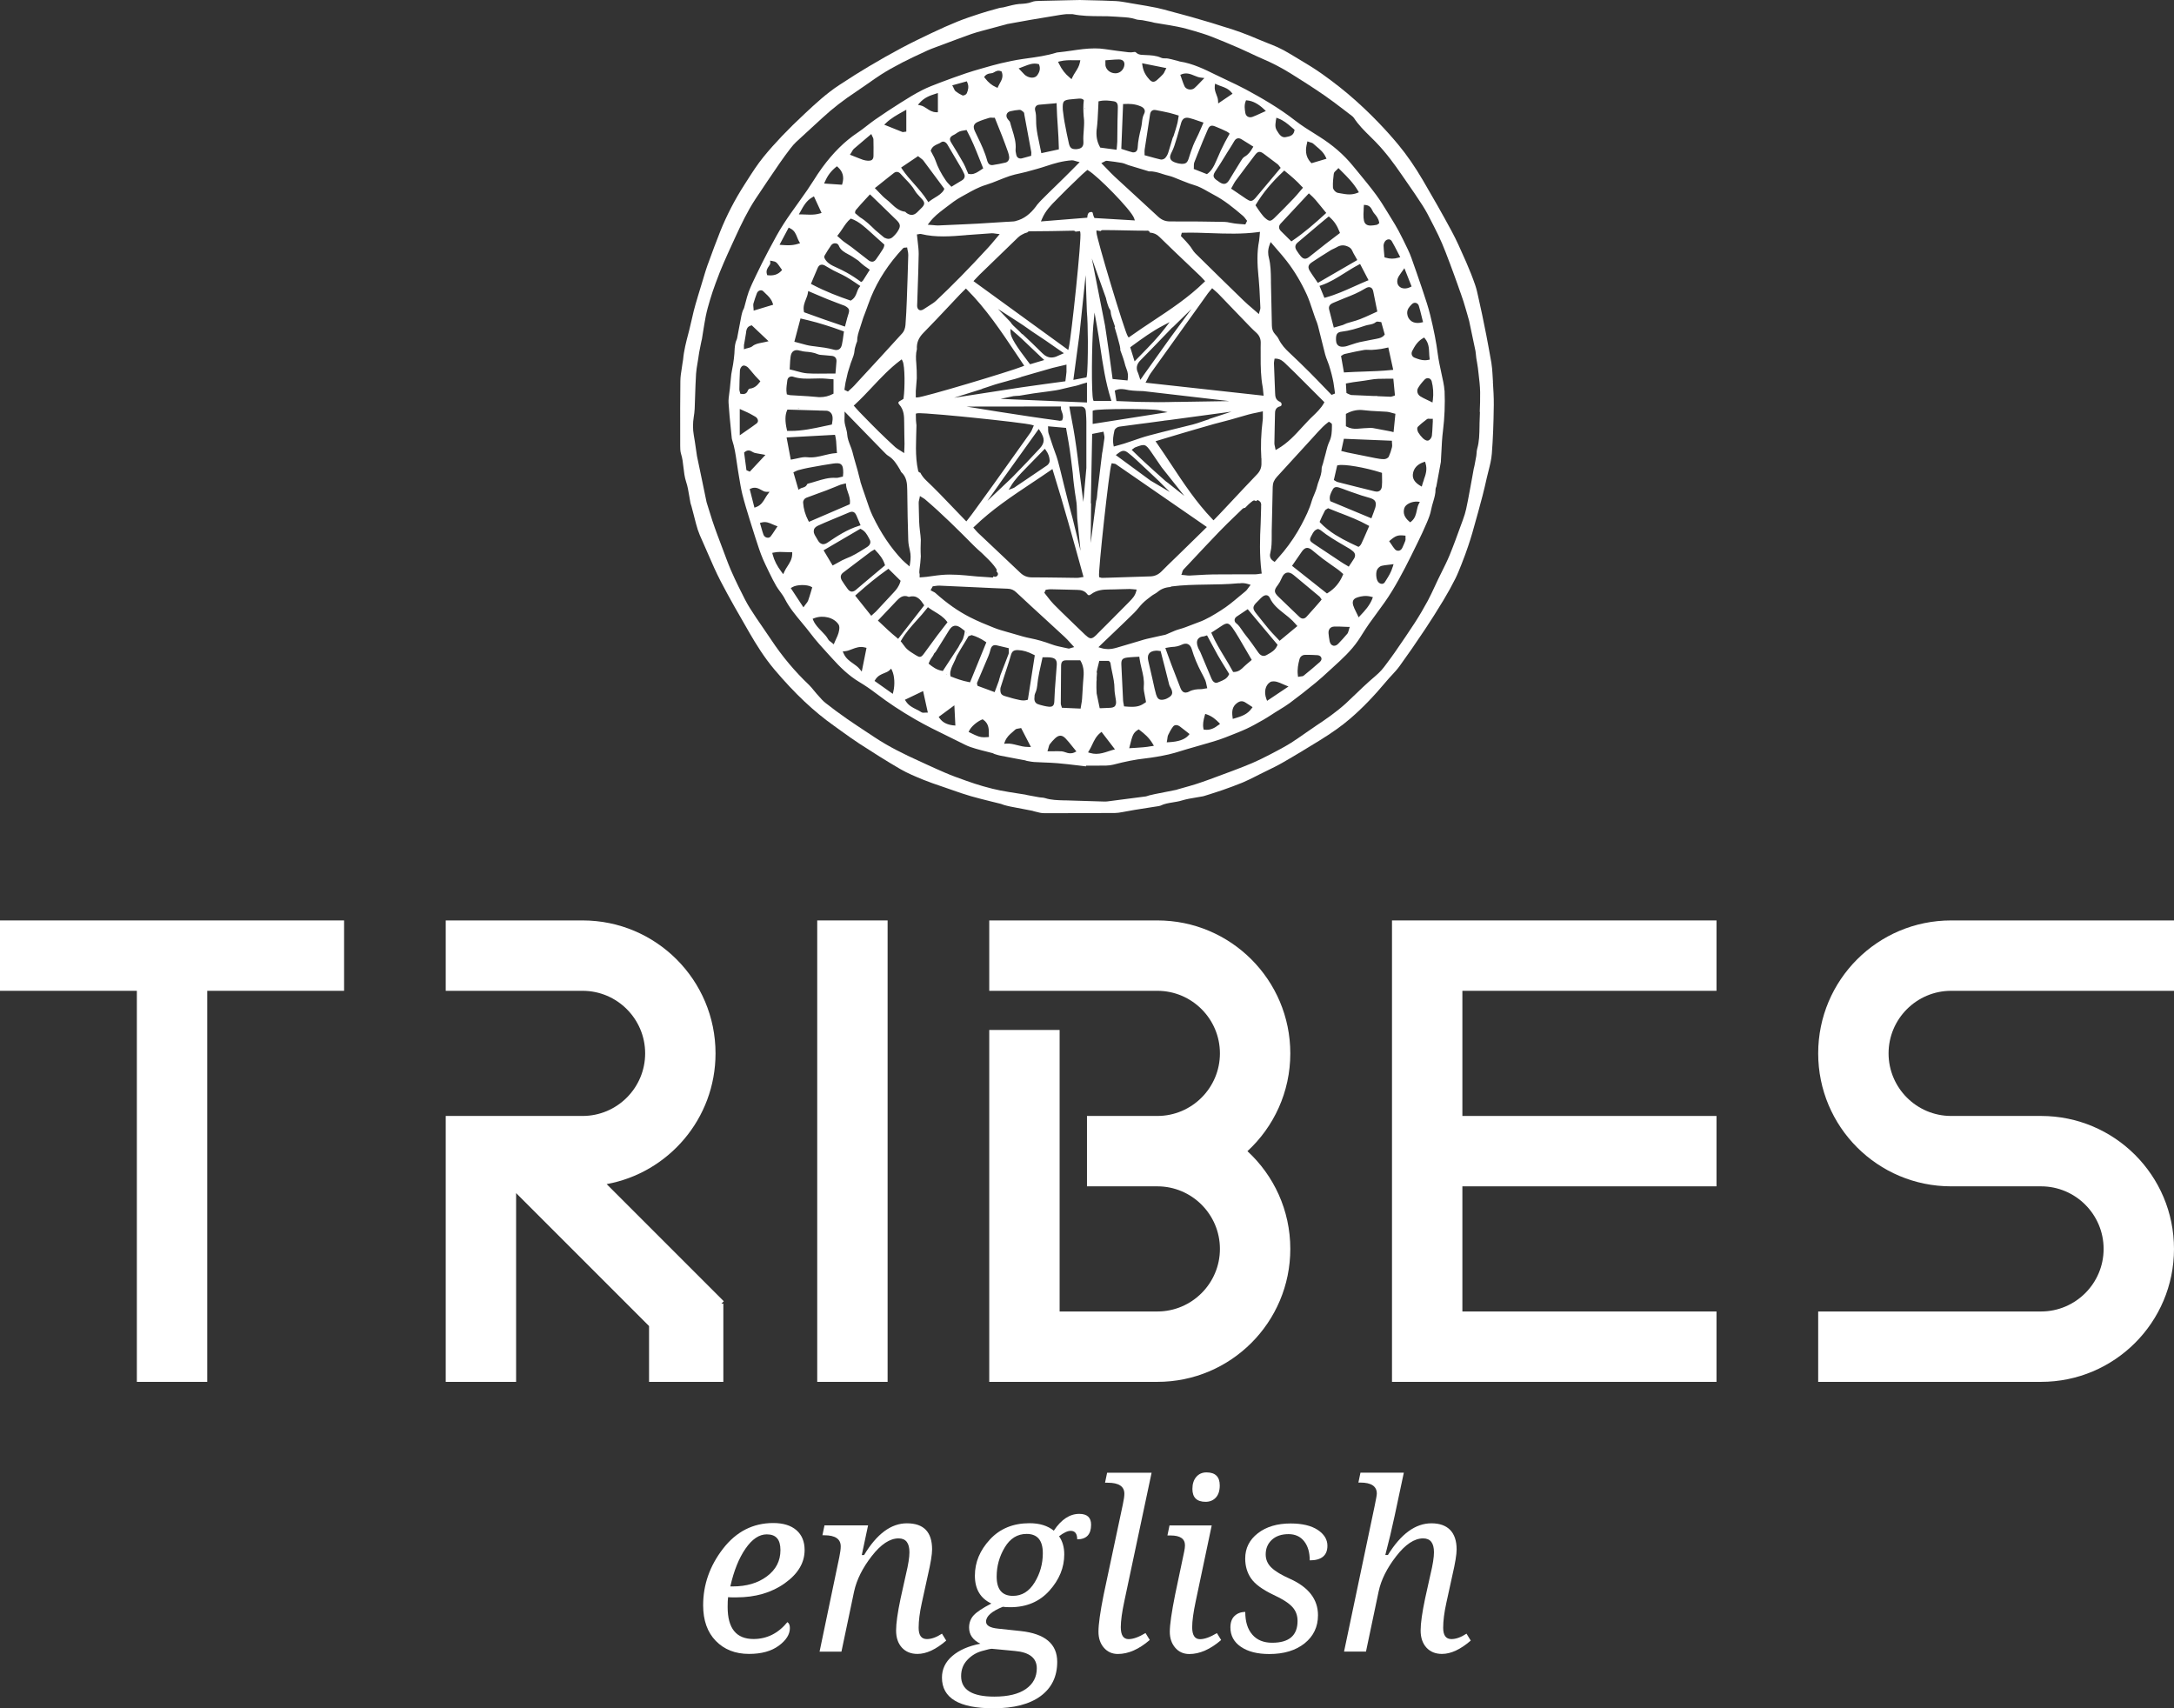
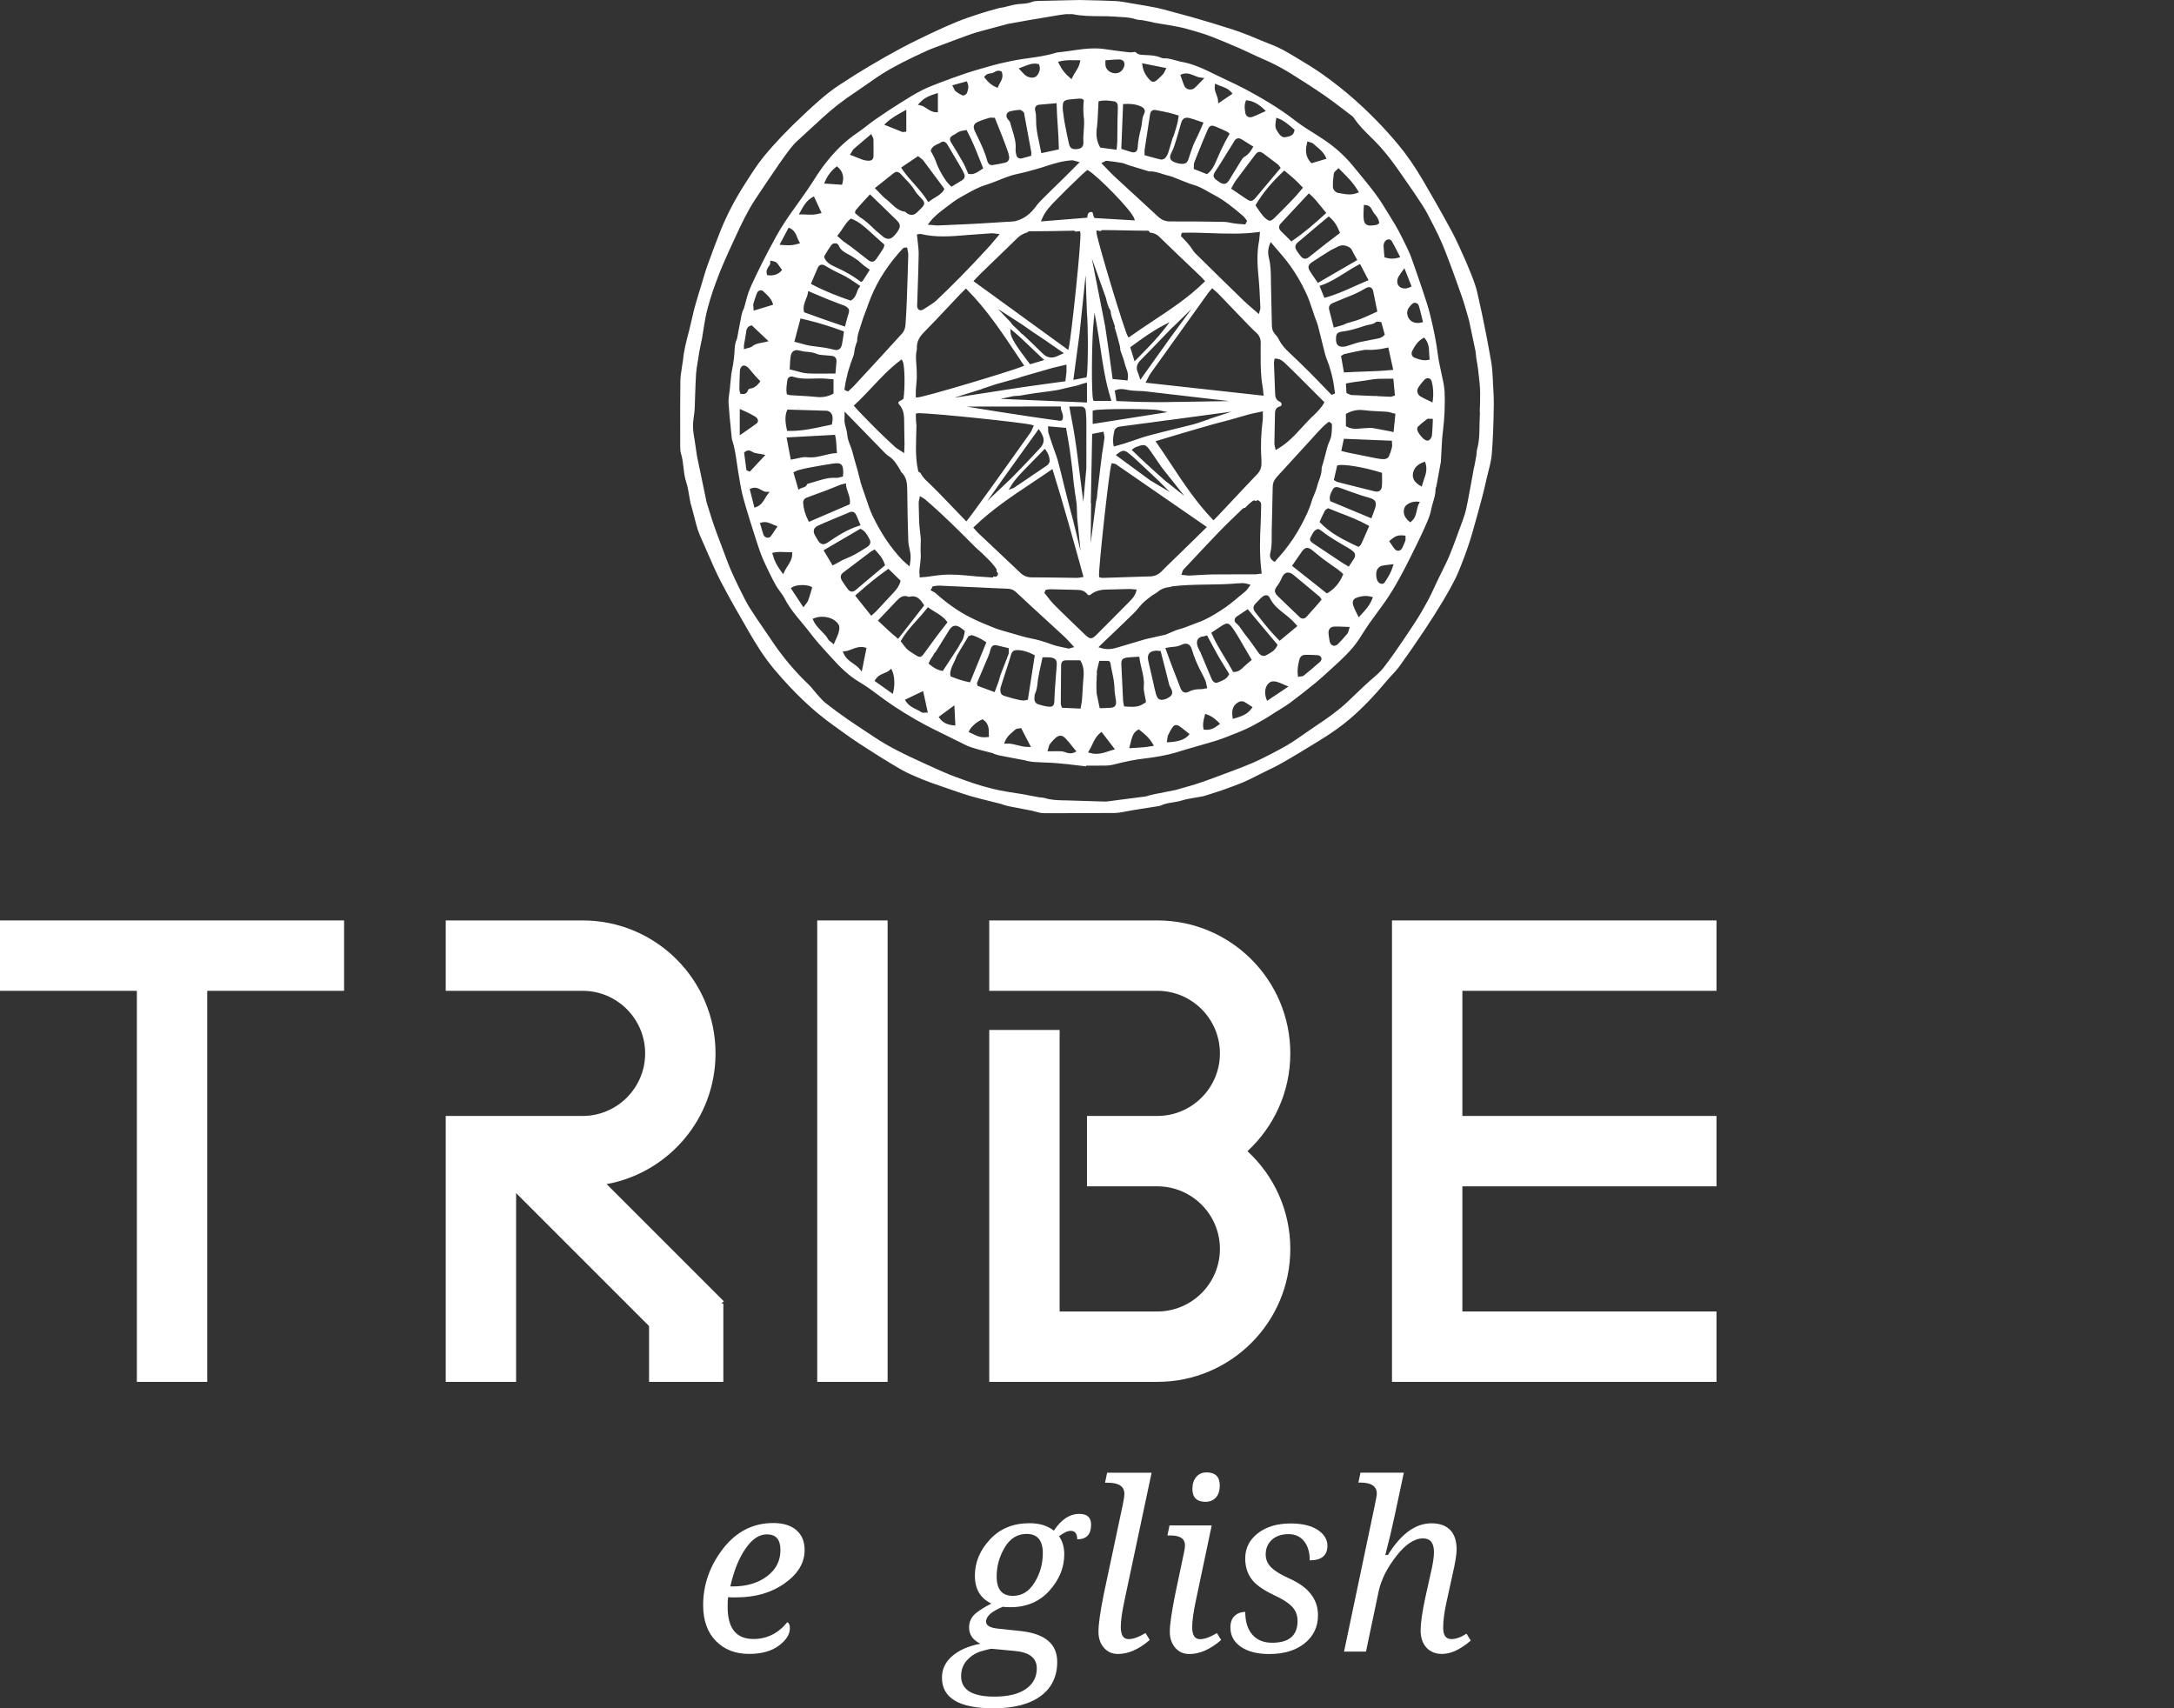
<svg xmlns="http://www.w3.org/2000/svg" id="Layer_2" viewBox="0 0 389.51 306.04">
  <rect x="0" y="0" width="389.51" height="306.04" fill="#333333" stroke="none" />
  <defs>
    <style>
      .cls-1 {
        fill: #fff;
      }
    </style>
  </defs>
  <g id="Camada_1">
    <g>
      <g>
        <g>
          <rect class="cls-1" x="146.42" y="164.9" width="12.61" height="82.67" />
          <path class="cls-1" d="M108.7,212.14c11.09-2.03,19.5-11.74,19.5-23.42,0-13.15-10.66-23.82-23.82-23.82h-24.52v12.61h24.52c6.18,0,11.21,5.03,11.21,11.21s-5.03,11.21-11.21,11.21h-24.52v47.64h12.61v-33.82l23.82,23.82v10h13.31v-14.01h-.35l.43-.43-20.98-20.98Z" />
          <polygon class="cls-1" points="0 177.51 24.52 177.51 24.52 247.57 37.13 247.57 37.13 177.51 61.65 177.51 61.65 164.9 0 164.9 0 177.51" />
          <polygon class="cls-1" points="307.54 177.51 307.54 164.9 262.01 164.9 249.4 164.9 249.4 177.51 249.4 199.93 249.4 212.54 249.4 234.96 249.4 247.57 262.01 247.57 307.54 247.57 307.54 234.96 262.01 234.96 262.01 212.54 307.54 212.54 307.54 199.93 262.01 199.93 262.01 177.51 307.54 177.51" />
          <path class="cls-1" d="M231.18,188.72c0-13.15-10.66-23.82-23.82-23.82h-30.12v12.61h30.12c6.18,0,11.21,5.03,11.21,11.21s-5.03,11.21-11.21,11.21h-12.61v12.61h12.61c6.18,0,11.21,5.03,11.21,11.21s-5.03,11.21-11.21,11.21h-17.51v-50.44h-12.61v63.05h30.12c13.15,0,23.82-10.66,23.82-23.82,0-6.93-2.96-13.16-7.68-17.51,4.72-4.35,7.68-10.59,7.68-17.51Z" />
-           <path class="cls-1" d="M349.58,177.51h39.93v-12.61h-39.93c-13.15,0-23.82,10.66-23.82,23.82s10.66,23.82,23.82,23.82h16.11c6.18,0,11.21,5.03,11.21,11.21s-5.03,11.21-11.21,11.21h-39.93v12.61h39.93c13.15,0,23.82-10.66,23.82-23.82s-10.66-23.82-23.82-23.82h-16.11c-6.18,0-11.21-5.03-11.21-11.21s5.03-11.21,11.21-11.21Z" />
        </g>
        <g>
          <path class="cls-1" d="M141.09,290.63c.29.18.43.53.43,1.05,0,1.13-.66,2.18-1.99,3.16-1.33.98-3.1,1.47-5.33,1.47-2.46,0-4.44-.78-5.95-2.33-1.51-1.55-2.27-3.68-2.27-6.39,0-3.68,1.19-7.06,3.56-10.13,2.38-3.07,5.38-4.6,9-4.6,1.78,0,3.17.43,4.15,1.28.98.85,1.47,2.04,1.47,3.56,0,2.28-1.18,4.26-3.55,5.95-2.37,1.69-5.26,2.53-8.68,2.53h-.72c-.25,0-.5-.01-.76-.04-.06.39-.08.98-.08,1.77,0,3.82,1.54,5.73,4.63,5.73,2.4,0,4.43-1.01,6.08-3.03ZM130.85,284.22h.41c2.49,0,4.54-.6,6.15-1.81,1.62-1.21,2.42-2.77,2.42-4.7s-.81-2.82-2.45-2.82c-1.36,0-2.63.85-3.81,2.56-1.18,1.71-2.09,3.97-2.72,6.77Z" />
-           <path class="cls-1" d="M150.77,295.9h-3.93l3.54-16.95c.16-.78.25-1.42.25-1.9,0-1.33-.98-2-2.95-2h-.33l.37-1.77h7.81l-1.13,5.32h.41c2.28-3.79,4.84-5.69,7.68-5.69,3.01,0,4.51,1.56,4.51,4.68,0,.89-.25,2.44-.76,4.63l-1.09,4.98c-.37,1.69-.56,3.17-.56,4.43,0,1.35.49,2.02,1.48,2.02.81,0,1.71-.32,2.7-.97l.76,1.24c-1.84,1.59-3.56,2.39-5.15,2.39-1.17,0-2.1-.38-2.79-1.13-.69-.76-1.04-1.78-1.04-3.07s.27-3.19.8-5.71l.97-4.37c.41-1.7.62-3.01.62-3.93,0-1.66-.64-2.49-1.94-2.49-1.57,0-3.17,1.06-4.81,3.17-1.64,2.11-2.7,4.22-3.16,6.32l-2.27,10.79Z" />
          <path class="cls-1" d="M188.82,274.21c1.33-1.99,2.85-2.99,4.55-2.99,1.42,0,2.12.65,2.12,1.94,0,1.74-.83,2.62-2.49,2.62,0-1.01-.39-1.52-1.17-1.52-.55,0-1.24.32-2.08.97.62.88.93,1.96.93,3.25,0,2.36-.89,4.53-2.66,6.5-1.77,1.97-4.11,2.96-7,2.96-.65,0-1.09-.03-1.34-.08-2,.81-3.01,1.7-3.01,2.66,0,.7.72,1.12,2.16,1.26l4.04.43c4.37.47,6.55,2.31,6.55,5.52,0,2.62-.99,4.67-2.97,6.13-1.98,1.46-4.8,2.19-8.47,2.19-6.14,0-9.21-1.83-9.21-5.5,0-1.51.61-2.8,1.84-3.86,1.23-1.06,2.91-1.8,5.04-2.21-1.35-.66-2.02-1.63-2.02-2.9,0-.86.28-1.6.83-2.2.56-.6,1.61-1.3,3.16-2.1-1.96-.92-2.95-2.58-2.95-4.99s.9-4.54,2.69-6.48c1.79-1.94,4.16-2.92,7.1-2.92,1.8,0,3.25.45,4.35,1.34ZM181.82,295.78l-4.1-.39c-.21-.01-.81.12-1.82.41-1.01.29-1.88.82-2.61,1.61-.73.78-1.09,1.74-1.09,2.88,0,2.45,1.98,3.67,5.95,3.67,2.47,0,4.36-.46,5.66-1.37,1.3-.91,1.95-2.15,1.95-3.7,0-1.84-1.31-2.88-3.93-3.11ZM181.49,285.91c1.61,0,2.9-.8,3.88-2.4.98-1.6,1.47-3.35,1.47-5.24,0-2.31-.97-3.46-2.9-3.46-1.65,0-2.96.81-3.92,2.42-.97,1.61-1.45,3.36-1.45,5.22,0,2.31.97,3.46,2.92,3.46Z" />
          <path class="cls-1" d="M197.99,265.62l.37-1.77h7.97l-4.88,22.99c-.43,2.01-.64,3.56-.64,4.68,0,1.43.47,2.14,1.4,2.14.81,0,1.82-.36,3.03-1.09l.76,1.24c-1.95,1.68-3.85,2.51-5.71,2.51-1.02,0-1.85-.37-2.5-1.11-.65-.74-.98-1.7-.98-2.88,0-1.33.31-3.54.93-6.63l3.44-16.19c.18-.84.27-1.47.27-1.89,0-1.32-.99-1.98-2.97-1.98h-.49Z" />
          <path class="cls-1" d="M209.17,275.06l.37-1.77h7.56l-2.86,13.56c-.43,2.02-.64,3.58-.64,4.68,0,1.43.47,2.14,1.4,2.14.81,0,1.82-.36,3.03-1.09l.76,1.24c-1.95,1.68-3.85,2.51-5.7,2.51-1.04,0-1.89-.38-2.53-1.13-.65-.76-.97-1.71-.97-2.86,0-1.26.32-3.47.95-6.63l1.63-7.74c.09-.45.14-.82.14-1.11,0-1.18-.86-1.77-2.57-1.77h-.56ZM216.01,269.06c-1.58,0-2.37-.77-2.37-2.31,0-.89.23-1.61.69-2.15.46-.54,1.07-.81,1.84-.81,1.58,0,2.37.78,2.37,2.33,0,.96-.24,1.69-.71,2.19-.47.5-1.08.75-1.82.75Z" />
          <path class="cls-1" d="M234.66,279.53c0-1.41-.33-2.55-1-3.4s-1.6-1.28-2.79-1.28c-1.27,0-2.26.34-3,1.02-.73.68-1.1,1.55-1.1,2.61,0,.93.35,1.73,1.05,2.39.7.66,1.78,1.31,3.25,1.96,3.38,1.51,5.07,3.69,5.07,6.55,0,2.07-.8,3.75-2.39,5.03-1.6,1.28-3.71,1.92-6.34,1.92-2.13,0-3.82-.43-5.08-1.29s-1.88-2.02-1.88-3.47c0-.91.25-1.6.75-2.07.5-.47,1.14-.71,1.91-.71,0,1.74.42,3.1,1.27,4.07.84.97,2.03,1.45,3.55,1.45,3.03,0,4.55-1.3,4.55-3.91,0-1-.32-1.85-.97-2.54-.65-.69-1.75-1.4-3.3-2.11-2.02-.96-3.37-1.95-4.07-2.98-.7-1.02-1.04-2.21-1.04-3.55,0-1.84.75-3.35,2.26-4.52,1.5-1.17,3.46-1.76,5.88-1.76,2.07,0,3.69.39,4.85,1.15,1.16.77,1.74,1.72,1.74,2.84,0,1.74-1.06,2.62-3.17,2.62Z" />
          <path class="cls-1" d="M248.66,278.6c2.34-3.79,4.94-5.69,7.81-5.69s4.51,1.56,4.51,4.68c0,.89-.25,2.44-.76,4.63l-1.09,4.98c-.37,1.69-.56,3.17-.56,4.43,0,1.35.49,2.02,1.48,2.02.81,0,1.71-.32,2.7-.97l.76,1.24c-1.84,1.59-3.56,2.39-5.15,2.39-1.17,0-2.1-.38-2.79-1.13-.69-.76-1.04-1.78-1.04-3.07s.27-3.19.8-5.71l.97-4.37c.41-1.7.62-3.01.62-3.93,0-1.66-.64-2.49-1.94-2.49-1.57,0-3.18,1.07-4.83,3.2-1.66,2.14-2.7,4.23-3.14,6.29l-2.27,10.79h-3.93l5.48-26.08c.26-1.24.39-1.98.39-2.22,0-1.32-.99-1.98-2.97-1.98h-.33l.37-1.77h7.77l-1.65,7.75c-.49,2.31-1.05,4.64-1.67,7h.45Z" />
        </g>
      </g>
      <g>
        <path class="cls-1" d="M267.49,68.39c-.03-.49-.06-1-.09-1.5-.03-.51-.08-1.19-.19-1.87-.32-1.84-.66-3.65-.92-5.02-.23-1.19-.48-2.39-.72-3.55l-.06-.28c-.18-.87-.34-1.58-.49-2.23-.06-.24-.11-.49-.16-.73-.15-.7-.31-1.43-.55-2.13-.46-1.34-1-2.71-1.6-4.08-.08-.19-.17-.38-.25-.56-.74-1.68-1.5-3.42-2.39-5.06-1.69-3.15-3.45-6.2-5.1-9.03-1.44-2.46-2.89-4.56-4.43-6.42-2.33-2.8-4.94-5.5-7.76-8.01-1.76-1.57-3.68-3.09-5.87-4.65-1.39-.99-2.89-1.89-4.33-2.75-.45-.27-.92-.55-1.38-.83-.86-.52-1.58-.91-2.29-1.23-.6-.27-1.22-.52-1.82-.75-.51-.2-1.04-.41-1.55-.63-2.19-.95-4.27-1.71-6.37-2.32-.39-.11-.79-.24-1.17-.37-.32-.1-.65-.21-.99-.31-1.34-.4-2.45-.73-3.49-1.02-.76-.21-1.53-.42-2.27-.62-.18-.05-.36-.1-.54-.14-.33-.09-.67-.18-.99-.27-.8-.22-1.63-.45-2.46-.63-1.23-.25-2.48-.46-3.69-.66-.3-.05-.59-.1-.89-.15-.2-.03-.41-.07-.61-.11-.7-.12-1.42-.25-2.15-.29-1.63-.08-3.22-.12-4.77-.15-.59-.01-1.14-.03-1.68-.04h-.01s-.01,0-.01,0c-.67.01-1.33.03-1.97.04-1.83.04-3.56.07-5.27.12h-.03c-.41.01-.88.02-1.3.19-.68.27-1.39.31-2.15.36h-.12c-.43.03-.84.13-1.24.21l-.08.02c-.28.06-.55.13-.82.2-.22.06-.45.12-.67.17-.1.02-.21.04-.32.05-.16.02-.33.04-.5.09-.21.06-.43.12-.64.18-.91.25-1.85.51-2.76.81-1.45.47-2.76.91-4.05,1.43-1.41.57-2.92,1.24-4.75,2.11-1.59.76-3.47,1.66-5.31,2.64-1.93,1.03-3.91,2.15-5.87,3.32-1.55.92-3.22,1.97-5.24,3.3-2.31,1.51-4.35,3.42-6.15,5.1-3.06,2.85-5.41,5.32-7.4,7.75-1.1,1.35-2.05,2.83-2.96,4.26-.15.24-.31.48-.46.72-1.72,2.67-3.18,5.49-4.34,8.37-.73,1.82-1.41,3.68-2.07,5.49l-.21.56c-.21.58-.39,1.18-.57,1.76-.06.2-.12.4-.18.61-.37,1.19-.67,2.18-.98,3.22l-.08.28c-.23.77-.47,1.57-.67,2.37-.14.54-.26,1.1-.38,1.63-.14.6-.28,1.22-.43,1.82-.05.18-.09.36-.14.54-.4,1.51-.81,3.08-.95,4.7,0,.09-.03.2-.05.31-.02.1-.04.2-.05.3-.04.32-.09.64-.14.96-.12.73-.24,1.49-.25,2.26-.04,3.25-.04,6.56-.03,9.76,0,.61,0,1.22,0,1.83,0,.44,0,1,.16,1.5.24.76.33,1.54.42,2.36.1.87.2,1.77.49,2.65.27.8.4,1.63.55,2.51.07.41.14.83.22,1.25.03.14.07.26.11.37.02.07.05.13.06.18.06.21.11.44.17.65.04.16.08.32.13.49.08.3.15.6.23.89.18.72.37,1.46.6,2.19.22.67.51,1.32.79,1.94.05.12.11.24.16.36.3.67.59,1.35.88,2.01.71,1.64,1.45,3.34,2.29,4.96,1.58,3.04,3.27,5.97,5.15,9.22,1.18,2.04,2.64,4.41,4.49,6.6,3.64,4.3,7.04,7.5,10.7,10.09.44.31.89.64,1.32.95,1.04.75,2.11,1.52,3.2,2.23,2.29,1.48,4.76,3.06,7.33,4.55,1.3.75,2.71,1.33,4.07,1.89l.18.07c.98.4,1.99.74,2.96,1.07.3.1.6.2.9.31.36.13.74.26,1.09.38,1.11.39,2.25.79,3.4,1.12,1.21.35,2.44.65,3.64.95.57.14,1.16.28,1.74.43.06.02.13.04.21.07.09.04.19.08.3.11l.13.04c.34.09.69.19,1.05.26.85.17,1.72.33,2.55.49.48.09.97.18,1.45.28,0,0,.03.01.05.02.05.02.12.05.2.06.16.03.32.08.49.12.41.11.83.22,1.28.22,1.35,0,2.75,0,4.27,0,2.91,0,5.8-.01,8.5-.03.41,0,.81-.07,1.19-.14.08-.01.16-.03.24-.04.33-.06.67-.12.99-.18.35-.07.71-.13,1.06-.19.97-.16,1.96-.31,2.91-.46.49-.08.99-.15,1.48-.23.12-.02.22-.05.31-.09.66-.33,1.39-.44,2.16-.57.54-.09,1.09-.17,1.63-.34.82-.25,1.71-.4,2.57-.54.4-.07.81-.14,1.22-.21.12-.02.22-.06.32-.09.03,0,.06-.02.09-.03.29-.09.58-.18.87-.27.65-.21,1.33-.42,1.99-.65l.18-.06c1.21-.43,2.45-.87,3.66-1.37.8-.34,1.57-.73,2.33-1.11.26-.13.53-.27.79-.4.38-.19.76-.38,1.14-.56.96-.47,1.96-.95,2.91-1.5,2.31-1.32,4.6-2.73,6.54-3.92,2.33-1.44,4.03-2.65,5.52-3.93,2.17-1.86,4.27-4.03,6.61-6.83.28-.34.59-.67.89-.99.48-.51.97-1.05,1.39-1.63,1.43-1.98,2.94-4.15,4.6-6.65,1.01-1.52,2.05-3.16,3.26-5.16.78-1.29,1.49-2.58,2.12-3.84.42-.84.76-1.72,1.1-2.57.06-.16.12-.31.18-.47.32-.81.65-1.7,1-2.74.26-.76.51-1.55.77-2.44.23-.79.45-1.59.66-2.36.05-.18.1-.36.15-.53.08-.29.16-.57.24-.86.26-.95.53-1.94.78-2.91.29-1.13.55-2.25.76-3.2.09-.41.2-.82.3-1.22.26-1.01.52-2.05.6-3.11.2-2.56.31-5.32.35-8.68.02-1.4-.08-2.81-.16-4.18ZM265.16,73.79c-.03.64-.05,1.3-.07,1.96,0,.21,0,.42-.01.62-.02,1.41-.04,2.74-.42,4.05-.08.27-.09.54-.11.8,0,.15-.02.3-.04.43-.08.5-.18,1.01-.28,1.51-.02.12-.05.23-.07.35,0,.05-.03.11-.04.17-.02.08-.05.17-.07.28-.08.45-.16.89-.24,1.34-.11.65-.23,1.31-.36,1.97-.05.25-.09.5-.14.75-.19,1.04-.39,2.12-.62,3.16-.13.59-.32,1.24-.61,2.02-.14.39-.28.78-.43,1.17-.61,1.68-1.24,3.42-1.93,5.1-.41.99-.9,1.97-1.37,2.92-.23.46-.46.93-.69,1.4-.2.42-.4.85-.59,1.26-.39.85-.8,1.72-1.24,2.55-.72,1.34-1.52,2.7-2.38,4.03-1.09,1.68-2.25,3.37-3.37,4.99l-.13.19c-.53.77-1.11,1.54-1.67,2.29-.1.14-.21.27-.31.41-.57.77-1.29,1.39-2.05,2.04-.2.18-.41.36-.62.54-.77.68-1.51,1.4-2.24,2.1-.63.61-1.28,1.23-1.93,1.83-1.7,1.54-3.56,2.83-5.32,3.99-.65.43-1.3.89-1.93,1.33-.83.58-1.69,1.19-2.56,1.74-1.13.71-2.35,1.35-3.52,1.96l-.33.17c-1.09.57-2.1,1.06-3.07,1.48-1.07.46-2.19.89-3.27,1.3l-.42.16c-1.18.45-2.45.92-3.99,1.48-.83.3-1.64.59-2.46.85-.73.23-1.47.44-2.2.64-.34.1-.68.19-1.02.29-.06.02-.11.04-.15.05-.02,0-.06.02-.07.03-.6.12-1.2.24-1.8.36-.71.14-1.42.28-2.12.42-.3.06-.63.14-1,.23-.11.03-.21.06-.31.1-.12.04-.24.08-.34.09-2.11.28-4.35.57-6.85.89-.08.01-.17.02-.28.02-.09,0-.18,0-.28,0h-.09c-.87-.03-1.73-.06-2.6-.08-1.39-.04-2.82-.09-4.23-.13-.1,0-.2,0-.31,0-1.17-.03-2.28-.06-3.35-.4-.24-.08-.49-.1-.71-.11-.12,0-.24-.02-.35-.04-.58-.1-1.18-.21-1.75-.32-.16-.03-.32-.06-.47-.09-.02,0-.05-.01-.08-.02-.05-.02-.12-.03-.2-.05-.47-.08-.94-.15-1.4-.22-1.01-.16-2.06-.32-3.07-.52-.91-.18-1.88-.41-3.13-.77-.93-.27-1.93-.59-3.07-1-1.32-.47-2.52-.9-3.7-1.41-1.15-.49-2.3-1.02-3.42-1.53-.43-.2-.85-.39-1.28-.59-2.45-1.11-5.3-2.48-7.93-4.23-.4-.27-.81-.53-1.21-.8-1.22-.8-2.47-1.63-3.69-2.47-1.45-1.01-2.73-1.96-3.92-2.9-.44-.35-.82-.78-1.22-1.24-.11-.13-.23-.26-.35-.39-.18-.2-.34-.4-.52-.62-.27-.33-.55-.68-.87-.99-2.49-2.36-4.77-5.07-6.75-8.06-.48-.73-.99-1.46-1.47-2.16-.8-1.15-1.62-2.35-2.37-3.55-.6-.95-1.11-2-1.61-3.01-.13-.27-.26-.54-.4-.8-.46-.93-.92-1.92-1.4-3.02-.28-.65-.54-1.33-.79-1.99-.05-.14-.11-.29-.16-.43-.59-1.54-1.06-2.81-1.5-3.99-.24-.65-.55-1.51-.84-2.38-.22-.69-.44-1.39-.65-2.07-.09-.29-.18-.58-.27-.87-.01-.04-.03-.08-.04-.13-.03-.09-.06-.18-.08-.26-.12-.6-.25-1.2-.37-1.79-.14-.67-.28-1.35-.42-2.03-.15-.72-.3-1.44-.45-2.15-.16-.75-.32-1.53-.48-2.29-.03-.13-.05-.27-.06-.42-.01-.09-.02-.18-.04-.27-.05-.3-.09-.6-.13-.89-.1-.71-.21-1.45-.34-2.17-.19-1.08-.18-2.16,0-3.29.06-.38.14-.89.16-1.42.03-.77.06-1.55.08-2.31.04-1.3.09-2.65.17-3.97.04-.63.15-1.26.26-1.92.05-.3.11-.6.15-.91.02-.12.03-.24.05-.36.03-.24.07-.47.11-.7.1-.54.21-1.08.32-1.61l.07-.34s.02-.07.03-.12c.02-.07.05-.16.06-.25.07-.44.14-.88.21-1.32.15-.92.3-1.87.48-2.79.2-1,.49-2,.77-2.94.3-.99.63-2,1-2.98.54-1.47.98-2.58,1.43-3.6.48-1.12,1-2.25,1.5-3.34.21-.46.42-.91.63-1.37,1.02-2.23,2.15-4.59,3.57-6.75,1.38-2.1,2.83-4.21,4.22-6.25l.25-.36c.51-.74,1.08-1.52,1.81-2.47.36-.47.7-.85,1.03-1.16.91-.85,1.85-1.71,2.75-2.53.63-.58,1.29-1.18,1.93-1.77,1.83-1.69,3.83-3.24,6.11-4.74.69-.46,1.38-.94,2.05-1.41.77-.54,1.57-1.11,2.37-1.62,1.08-.69,2.27-1.36,3.75-2.13,1.31-.68,2.68-1.31,4-1.92l.49-.23c.48-.22,1-.42,1.5-.6l.24-.09c.44-.16.88-.33,1.32-.49,1.6-.6,3.25-1.22,4.88-1.8.66-.23,1.36-.42,2.03-.6.21-.06.42-.11.64-.17.78-.21,1.57-.42,2.34-.63.39-.1.78-.2,1.16-.31.06-.02.11-.03.15-.05.03,0,.06-.02.08-.02.33-.06.66-.12.99-.18,1.02-.19,2.07-.38,3.11-.56,1.81-.31,3.65-.62,5.46-.91.36-.06.71-.09,1.09-.13,0,0,.02,0,.02,0h0s.44,0,.44,0c.09,0,.18,0,.26,0,.07,0,.14,0,.21,0,.07,0,.12,0,.16.01,1.63.34,3.27.35,4.87.36.96,0,1.95.01,2.91.09.29.02.57.04.85.06.92.05,1.79.1,2.63.39.28.1.58.12.83.14.15.01.28.02.41.04.48.08.96.19,1.43.28l.24.05s.1.03.15.04c.09.03.19.06.3.08.46.08.93.15,1.39.23.92.15,1.88.3,2.81.49,1.05.21,2.08.5,3.03.78.98.29,2.03.61,3.06,1.01,1.53.6,3.14,1.27,4.92,2.04.66.29,1.32.6,1.96.9.73.35,1.49.7,2.25,1.03,1.74.74,3.45,1.63,5.08,2.65,1.78,1.11,3.89,2.45,6,3.9,1.2.83,2.39,1.74,3.54,2.62.43.33.88.68,1.32,1.01.13.1.3.24.4.39.83,1.28,1.9,2.33,2.94,3.35.32.31.65.64.97.97,1.87,1.92,3.43,4.09,4.58,5.76.33.49.68.98,1.01,1.46.94,1.35,1.91,2.75,2.81,4.16.63.98,1.18,2.05,1.7,3.09.09.18.18.36.28.54.63,1.22,1.11,2.23,1.51,3.17.45,1.06.87,2.16,1.27,3.23l.18.47c.47,1.24.92,2.51,1.36,3.73h0c.06.18.12.35.18.52.28.78.57,1.59.83,2.39.24.74.45,1.51.67,2.25.09.32.18.64.27.96v.02c.04.1.07.2.09.3.09.41.18.83.26,1.24.29,1.37.59,2.78.88,4.18.04.21.06.44.08.68.01.18.03.37.06.57.04.25.08.51.13.75.06.35.12.69.16,1.02.04.35.08.7.12,1.04.13,1.07.26,2.18.28,3.26.02,1.19-.02,2.4-.07,3.58Z" />
        <path class="cls-1" d="M258.8,69.95c-.02-.48-.11-.96-.2-1.45-.11-.57-.24-1.14-.36-1.7-.24-1.11-.49-2.25-.64-3.4-.26-2.05-.69-4.27-1.36-6.99-.34-1.38-.8-2.76-1.25-4.1-.1-.3-.2-.6-.3-.9-.57-1.7-1.18-3.42-1.77-5.09l-.05-.14c-.18-.5-.39-1.01-.64-1.52-.57-1.18-1.08-2.25-1.65-3.31-.41-.77-.88-1.53-1.32-2.24-.23-.37-.46-.74-.68-1.11-.64-1.05-1.31-2.13-2.04-3.12-1.02-1.38-2.14-2.74-3.22-4.05-.31-.38-.63-.76-.94-1.14-1.63-1.99-3.6-3.7-6.02-5.22-.2-.13-.4-.25-.6-.38-1.25-.78-2.54-1.58-3.72-2.5-2.93-2.29-6.09-4.08-8.78-5.54-1.12-.6-2.3-1.16-3.43-1.69-.67-.32-1.37-.64-2.05-.98-1.91-.94-4.07-2.01-6.4-2.36-.1-.02-.19-.05-.27-.08-.04-.02-.08-.03-.12-.04-.15-.04-.3-.08-.44-.11-.41-.11-.84-.22-1.26-.3-.14-.03-.29-.03-.45-.03-.27,0-.56,0-.82-.12-.89-.4-1.82-.44-2.81-.48-.23,0-.47-.02-.7-.04-.28-.02-.66-.12-.92-.37-.14-.14-.22-.16-.4-.13-.36.07-.7.08-1.02.04-1.37-.17-2.79-.34-4.21-.56-.61-.1-1.22-.13-1.83-.13-1.39,0-2.77.2-4.11.4-.86.12-1.74.25-2.62.33-.03,0-.07.02-.12.03-1.75.55-3.58.8-5.34,1.04-.21.03-.42.06-.63.09-1.42.2-2.83.51-4.04.79-.97.23-1.95.51-2.89.78-.21.06-.42.12-.63.18-.83.24-1.77.51-2.68.82-1.66.57-3.03,1.06-4.32,1.55l-.42.16c-1.03.39-2.1.8-3.09,1.3-1.35.68-2.64,1.49-3.85,2.25-1.58.99-3.13,2.02-4.6,3.04-.5.35-.99.73-1.47,1.1-.55.43-1.11.87-1.7,1.26-2.28,1.52-4.34,3.56-6.31,6.24-.55.75-1.07,1.55-1.56,2.33-.37.57-.75,1.16-1.14,1.73-.54.78-1.1,1.56-1.64,2.32-.86,1.2-1.75,2.43-2.56,3.69-.9,1.38-1.69,2.87-2.46,4.31l-.31.58c-.77,1.43-1.47,2.88-2.19,4.36-.46.96-.94,1.95-1.32,2.96-.22.6-.38,1.23-.54,1.84-.09.33-.17.67-.27,1-.04.13-.1.23-.15.33-.04.07-.07.13-.09.19-.08.24-.18.55-.24.86-.18.92-.36,1.86-.53,2.77-.08.43-.16.85-.24,1.28-.02.1-.05.18-.08.26-.31.64-.35,1.33-.39,2.07,0,.14-.01.27-.02.41-.04.62-.13,1.24-.22,1.84l-.04.24c-.04.25-.09.5-.14.75-.06.3-.12.61-.16.91-.07.55-.12,1.12-.17,1.67-.03.29-.05.57-.08.86-.03.28-.07.57-.11.85-.08.6-.16,1.16-.13,1.72.09,1.52.25,3.07.4,4.57.06.57.11,1.14.17,1.71.02.16.04.29.08.4.43,1.28.62,2.62.81,3.91.07.52.15,1.06.24,1.59.07.38.13.76.19,1.15.17,1.02.34,2.08.59,3.09.37,1.47.83,2.96,1.27,4.39.1.33.2.66.31.99.49,1.6,1.01,3.18,1.41,4.38.2.61.44,1.22.69,1.82.27.62.57,1.26.98,2.1.08.17.17.34.25.51.36.73.73,1.49,1.15,2.2.2.35.45.68.69,1.01.31.42.63.86.87,1.34.8,1.56,1.94,2.92,3.04,4.24.52.63,1.07,1.28,1.57,1.95.96,1.28,2.07,2.49,3.14,3.66.28.31.57.62.85.93,1.17,1.29,2.76,2.92,4.75,4.1.97.58,1.97,1.26,3.06,2.09,2.09,1.6,4.36,3.1,6.94,4.59,1.96,1.13,4.03,2.14,6.02,3.11.96.47,1.95.95,2.91,1.44.63.32,1.34.54,1.96.72.63.19,1.28.35,1.92.51.35.09.7.18,1.05.27.1.03.18.07.25.11.04.02.08.04.1.05.07.02.13.04.2.06.29.09.57.18.85.23.96.19,1.93.37,2.87.55.52.1,1.04.19,1.55.29.08.01.14.04.19.06.03.01.06.02.07.03.13.02.26.05.39.07.33.06.65.12.97.14.56.03,1.13.06,1.69.08.81.03,1.65.06,2.47.13,1.27.11,2.56.26,3.8.41.44.05.89.1,1.33.16v-.13h.28c.32,0,.64,0,.95,0,.77,0,1.56,0,2.34-.01.49-.01.93-.07,1.33-.17,2.15-.56,3.95-.92,5.67-1.11,1.31-.15,2.7-.38,4.24-.72.72-.16,1.44-.38,2.15-.6.35-.11.72-.22,1.08-.33.6-.17,1.21-.35,1.81-.52,1-.29,2.04-.58,3.06-.89.67-.2,1.35-.43,2.02-.69l.56-.22c1.1-.43,2.24-.87,3.32-1.37.93-.43,1.84-.95,2.72-1.45l.22-.12c.52-.3,1.04-.63,1.55-.96.19-.12.38-.25.57-.37.27-.17.54-.34.81-.5.62-.38,1.26-.77,1.84-1.2,1.51-1.12,3.07-2.34,4.64-3.63.81-.67,1.61-1.39,2.37-2.1.21-.19.42-.38.63-.57l.05-.05c1.62-1.47,3.29-2.99,4.54-4.82.3-.43.58-.89.86-1.33.35-.55.71-1.12,1.1-1.67.44-.63.9-1.25,1.35-1.86.96-1.3,1.95-2.65,2.8-4.06,1.64-2.69,2.99-5.42,4.59-8.7.53-1.09,1.09-2.26,1.6-3.47.35-.82.64-1.56.78-2.32.09-.49.23-.97.37-1.44.23-.76.44-1.49.43-2.26,0-.15.05-.27.09-.38.02-.05.04-.1.05-.13.29-1.51.56-3.02.82-4.43,0,0,0-.02,0-.03,0-.03,0-.08,0-.12.04-.54.06-1.1.09-1.64.06-1.23.12-2.5.28-3.74.29-2.33.39-4.76.29-7.21ZM255.17,60.48l.16.2c.66.82.69,1.69.73,2.53.01.32.03.63.07.93l.04.28-.28.06c-.21.04-.41.06-.6.06-.64,0-1.2-.21-1.7-.4l-.13-.05c-.23-.09-.4-.25-.49-.47-.09-.23-.07-.5.06-.75.41-.78.88-1.67,1.9-2.27l.22-.13ZM253,54.47c.17-.18.42-.26.66-.21.25.06.46.25.54.5.19.62.34,1.24.5,1.89.06.25.13.51.19.77l.08.29-.3.07c-.25.06-.48.08-.68.08-.54,0-.91-.17-1.15-.35-.41-.3-.66-.76-.71-1.3-.07-.77.37-1.23.75-1.63.04-.04.08-.08.12-.12ZM251.3,48.51l.32-.46,1.29,3.27-.25.12c-.33.16-.67.24-.98.24-.43,0-.81-.15-1.06-.45-.38-.45-.37-1.15.01-1.76.11-.18.23-.35.38-.56.08-.12.17-.25.28-.4ZM248.16,43.22c.18-.23.44-.35.69-.34.22.02.4.14.52.34.33.57.63,1.15.95,1.77.13.25.26.5.39.76l.17.32-.35.1c-.4.12-.77.17-1.13.17s-.75-.06-1.15-.18l-.19-.06-.02-.2c-.02-.18-.03-.35-.05-.52-.04-.44-.09-.9-.1-1.36,0-.26.1-.57.28-.8ZM237.57,81.04c-.07.27-.14.54-.22.81-.07.25-.13.5-.2.75-.03.14-.07.28-.11.42-.03.12-.07.23-.11.34-.07.21-.14.4-.13.58.01.78-.24,1.47-.48,2.14-.14.38-.27.73-.35,1.1-.12.5-.32.97-.51,1.43-.16.38-.32.75-.43,1.12-.44,1.55-1.15,2.95-1.84,4.26-.88,1.67-1.96,3.29-3.2,4.82-.31.38-.63.75-.97,1.13-.16.17-.31.35-.47.54l-.17.19-.22-.14c-.8-.51-.63-1.21-.55-1.51.24-.96.24-1.93.24-2.95,0-.31,0-.62,0-.93.02-.85.04-1.7.06-2.55.04-1.76.08-3.58.12-5.38.01-.67.25-1.24.76-1.79,2.14-2.33,4.31-4.71,6.41-7.01l.95-1.05c.53-.58,1.12-1.19,1.78-1.68l.17-.13.18.12s.08.06.12.07c.09.05.24.15.24.34,0,.1,0,.2,0,.3-.01.89-.03,1.82-.46,2.73-.28.59-.44,1.22-.61,1.9ZM240.17,91.93c1.62.63,3.29,1.27,4.91,2.17l.24.13-.11.25c-.14.32-.28.64-.41.94-.29.68-.57,1.32-.87,1.95-.14.29-.32.49-.54.6-.95-.44-1.9-.89-2.83-1.39-.03-.02-.07-.04-.1-.06-.42-.24-.83-.49-1.25-.73-.46-.29-.91-.61-1.34-.95-.49-.39-.96-.81-1.39-1.26-.01-.03-.02-.07-.04-.1.25-.62.55-1.22.85-1.81l.08-.16c.08-.17.24-.25.36-.32.03-.02.06-.03.08-.05l.13-.09.15.06c.68.28,1.38.55,2.06.82ZM229.4,72.02c-.89-.34-.92-1.01-.94-1.6-.02-.58-.04-1.16-.07-1.73-.05-1.21-.09-2.42-.14-3.64,0-.13.02-.25.04-.37.01-.05.02-.11.03-.17l.04-.26h.26c.81.04,1.31.51,1.75.94.04.04.08.08.12.12.95.89,1.88,1.83,2.79,2.74.3.3.59.59.89.89.67.67,1.35,1.34,2.03,2.03l1.09,1.09-.11.2c-.52.91-1.26,1.62-1.97,2.3-.25.24-.52.49-.76.75-.38.4-.77.82-1.14,1.22-1.28,1.4-2.6,2.86-4.4,3.89l-.36.21-.08-.41c-.02-.1-.04-.19-.06-.28-.04-.18-.08-.33-.08-.5.02-1.03.04-2.07.06-3.08.02-.73.03-1.47.05-2.2,0-.46.02-1.16.97-1.38.14-.03.2-.18.21-.31.01-.17-.06-.37-.24-.44ZM238.59,70.76l-.14-.14c-.39-.4-.77-.8-1.16-1.2-.87-.9-1.76-1.83-2.66-2.73-1.17-1.17-2.41-2.37-3.7-3.58-.6-.56-1.35-1.34-1.84-2.37-.15-.32-.41-.62-.66-.9-.36-.39-.54-.87-.55-1.49-.02-1.08-.05-2.15-.07-3.23-.04-1.48-.07-3.01-.1-4.51,0-.16,0-.32,0-.49-.02-1.37-.04-2.65-.37-3.95-.14-.56-.25-1.32.14-2.34l.18-.47.32.38c.3.35.59.69.87,1.01.6.69,1.16,1.33,1.68,2.01,1.39,1.79,2.6,3.82,3.6,6.01.4.89.71,1.83,1.01,2.73.14.42.28.85.43,1.27.06.18.14.36.2.54.14.35.28.7.37,1.07.21.79.41,1.6.6,2.39.22.89.44,1.81.68,2.71.1.38.24.74.39,1.13.1.26.21.53.3.8.19.58.35,1.18.47,1.63.14.53.24,1.02.33,1.49.07.41.13.82.18,1.22.02.17.05.35.07.52l.03.23-.6.24ZM229.44,40.07c1.18-1.26,2.35-2.53,3.56-3.82l1.5-1.61.22.19c.73.63,1.33,1.38,1.97,2.18.24.3.49.61.75.92l.18.22-.21.19c-1.77,1.62-3.7,3.32-5.84,4.77l-.2.14-.17-.17c-.18-.17-.35-.34-.52-.51-.41-.4-.79-.78-1.18-1.17-.42-.42-.44-.92-.06-1.33ZM235,47.02c1.06-.72,2.16-1.4,3.23-2.07l.17-.11c.18-.11.36-.19.54-.27.17-.08.33-.15.47-.23.67-.42,1.27-.49,1.94-.23.44.17.75.37.95.85.12.29.28.57.47.89.09.15.18.31.27.48l.14.26-7.06,4.09-.16-.23c-.14-.21-.28-.4-.41-.6-.31-.45-.61-.87-.88-1.32-.39-.64-.29-1.08.34-1.51ZM238.77,54.3c.17-.07.35-.15.52-.22.57-.24,1.15-.49,1.74-.72,1.18-.45,2.43-.97,3.58-1.68.38-.24.69-.3.96-.18.24.1.4.34.47.7.16.78.32,1.57.48,2.38l.25,1.23-.22.1c-.29.13-.58.26-.87.4-.67.31-1.31.6-1.98.86-.5.2-1.03.35-1.53.49-.29.08-.59.17-.88.26-.1.03-.2.08-.3.13-.12.06-.24.12-.38.17-.28.09-.56.17-.89.26-.14.04-.29.08-.46.13l-.29.08-.32-1.23c-.18-.69-.35-1.34-.51-1.99-.08-.3-.1-.85.62-1.16ZM239.58,83.39l.18-.04c1.08-.24,4.79.39,7.64,1.3l.21.07v.22c0,.22,0,.44.01.66.01.5.02,1.02-.03,1.53-.04.37-.17.64-.4.8-.14.1-.32.15-.52.15-.11,0-.23-.02-.36-.05-2.42-.59-4.83-1.2-6.66-1.67-.15-.04-.26-.12-.37-.18-.04-.02-.08-.05-.11-.07l-.19-.11.6-2.6ZM249.29,66.29c-1.7.17-3.36.23-4.97.28-1.07.04-2.17.07-3.26.14l-.27.02-.52-2.96.18-.1s.06-.04.08-.06c.1-.07.22-.15.38-.19.18-.04.36-.08.55-.12.94-.21,1.91-.43,2.88-.59.32-.06.64-.04.95-.03.2,0,.39.01.58,0,.45-.03.93-.07,1.55-.16.21-.03.43-.08.67-.13.11-.03.23-.05.36-.08l.29-.06.88,4.01-.33.03ZM249.64,67.85l.29,3c-.24.1-.48.17-.73.23-.79-.03-1.58-.07-2.38-.1-.02-.02-.06-.04-.1-.04h-.71c-.83-.04-1.67-.07-2.5-.11-.48-.02-.96-.04-1.45-.06-.28-.1-.56-.22-.82-.36l-.1-1.7.26-.05c.13-.02.25-.05.37-.07.24-.04.46-.09.69-.12.35-.05.7-.1,1.04-.14.66-.09,1.35-.18,2.01-.3.95-.18,1.9-.18,2.9-.18.31,0,.63,0,.96,0h.27ZM246.5,82.09c-1.46-.28-2.94-.59-4.37-.88l-.69-.14c-.19-.04-.37-.09-.57-.14-.09-.02-.18-.05-.28-.07l-.28-.07.47-2.18,8.61.35v.28c0,.06.02.14.02.22.02.21.04.45-.02.69-.15.62-.34,1.16-.56,1.64-.14.31-.59.47-.86.47h0c-.54,0-1.06-.09-1.45-.17ZM249.36,77.33c-.3-.06-.59-.11-.87-.17-.66-.13-1.29-.25-1.91-.36-.07-.01-.15-.03-.22-.04-.28-.06-.55-.11-.81-.1-.76.02-1.51.08-2.33.15-.71.06-1.34-.06-1.92-.37l-.16-.08v-2.21l.16-.08c1-.53,2-.72,3.06-.58.83.11,1.7.15,2.53.19.52.02,1.06.05,1.6.09.29.02.57.1.86.19.13.04.27.08.41.11l.25.06-.33,3.28-.32-.06ZM247.47,57.68l.63,2.24-.09.12c-.35.45-.86.55-1.31.64l-.08.02c-.37.07-.74.15-1.1.21-.64.12-1.3.25-1.94.39-.42.1-.85.24-1.27.38-.2.07-.4.13-.6.19-.06.02-.12.04-.17.06-.16.05-.32.11-.5.14-.16.03-.34.05-.52.05-.29,0-.58-.06-.79-.25-.35-.31-.38-.83-.36-1.3.03-.77.29-1.06,1.03-1.15,1.39-.16,2.66-.56,4.18-1.07.24-.08.48-.13.71-.17.45-.09.87-.17,1.21-.46.18-.15.41-.1.6-.07.06.01.12.02.16.03l.21.02ZM244.32,37.45c0-.14.02-.29.03-.44l.02-.31.31.03c.76.07,1.02.61,1.22,1,.08.15.15.3.24.41l.05.06c.37.43.78.92.9,1.6l.03.19-.16.11c-.05.04-.09.06-.11.08-.05.04-.11.08-.19.1-.43.08-.79.13-1.09.13-.35,0-.62-.07-.83-.24-.38-.32-.45-.87-.45-1.79,0-.31.02-.6.04-.92ZM245.2,50.2l-.3.12c-.77.32-1.52.66-2.26.99-1.62.73-3.29,1.48-5.09,1.98l-.26.07-.88-2.14.3-.1c1.53-.52,2.83-1.34,4.21-2.21.8-.5,1.62-1.02,2.5-1.48l.26-.14,1.51,2.9ZM238.98,31.11c.03-.24.22-.41.4-.57.07-.06.15-.13.21-.2l.21-.23.22.22c.1.1.2.2.3.3,1.1,1.09,2.14,2.13,2.97,3.52l.18.3-.33.13c-.48.18-.93.25-1.37.25-.52,0-1.03-.09-1.52-.18-.18-.03-.35-.06-.52-.09-.41-.06-.89-.59-.91-.98-.04-.85.05-1.68.15-2.46ZM238.07,38.78l.19.16c.77.67,1.29,1.44,1.74,2.59l.08.21-.18.14c-.25.19-.49.37-.74.56-.54.41-1.1.83-1.64,1.25-.94.73-1.92,1.51-2.93,2.32-.28.23-.53.34-.77.34-.27,0-.51-.15-.77-.45-.25-.3-.47-.62-.68-.94l-.05-.08c-.37-.55-.3-1.04.2-1.45.73-.6,1.47-1.23,2.18-1.84.39-.34.79-.67,1.18-1,.44-.37.88-.73,1.34-1.12.21-.17.43-.35.65-.53l.19-.16ZM234.17,25.65l.08-.33.32.12c.07.03.15.05.23.07.19.06.38.11.53.26.18.16.36.31.55.48.61.51,1.24,1.03,1.64,1.88l.15.31-2.69.8-.13-.13c-1.08-1.15-.93-2.46-.67-3.46ZM233.27,33.43l.18.2-.17.2c-.16.19-.32.37-.47.55-.33.4-.65.77-.99,1.13-1.22,1.27-2.32,2.41-3.49,3.54-.35.34-.59.49-.82.49s-.48-.17-.83-.47c-.27-.23-.48-.51-.69-.78-.06-.08-.13-.17-.19-.25-.1-.13-.19-.27-.28-.4-.03-.05-.07-.11-.11-.16-.08-.12-.17-.25-.25-.38l-.22-.33.1-.16c1.23-2.04,2.77-3.91,4.87-5.88l.19-.18.2.17c1.03.84,2.03,1.68,2.97,2.73ZM195.44,90.18l.08-4.12.16-8.32,2.04-.4.05.31c.01.09.03.17.05.25.04.18.08.38.06.57-.08.63-.17,1.27-.27,1.89-.03.21-.07.42-.1.63,0,.05-.02.09-.03.12,0,.02-.01.04-.01.05-.07.57-.14,1.14-.21,1.71-.22,1.76-.44,3.59-.65,5.38-.01.13-.02.26-.03.39-.03.37-.06.74-.19,1.11l-.97,7.53.07-7.11h-.03ZM217.44,34.88c1.92,1,3.53,2.32,5.29,3.82.17.15.3.33.43.5.05.07.1.14.16.21l.12.15-.32.65-.2-.02c-.18-.02-.35-.03-.53-.04-.4-.03-.82-.06-1.23-.12-.25-.03-.5-.08-.74-.13-.37-.08-.72-.15-1.07-.15-2.67-.05-6.18-.1-9.71-.08-.84,0-1.5-.26-2.14-.85-1.19-1.1-2.39-2.21-3.56-3.28-1.39-1.28-2.83-2.6-4.25-3.91-.48-.45-.93-.92-1.4-1.41-.22-.23-.44-.46-.68-.7l-.29-.3.38-.18c.07-.04.14-.07.19-.1.13-.07.25-.15.42-.13l.2.02c.83.1,1.68.21,2.52.36.27.05.52.15.76.25.15.06.29.12.43.16.89.28,1.8.55,2.68.81l.72.22s.06.02.09.03c.06.02.14.05.18.04.86-.03,1.65.22,2.41.47.34.11.69.22,1.04.3.61.14,1.2.39,1.77.63.26.11.53.22.8.32.17.07.35.13.52.2.45.18.91.36,1.38.49.98.27,1.84.76,2.67,1.24.32.18.65.37.98.54ZM216.56,31.31s.07-.05.1-.08c-.02.02-.05.05-.07.07,0,0,0,0-.01.01h-.02ZM225.5,49.7c.13,1.34.19,2.7.25,4.02.02.48.04.97.07,1.45,0,.15-.04.28-.08.42-.02.07-.05.14-.07.22l-.12.46-.36-.32c-.27-.24-.54-.46-.8-.69-.56-.48-1.09-.93-1.59-1.42-2.78-2.7-5.7-5.55-8.67-8.49-.22-.22-.39-.48-.55-.73-.1-.15-.19-.3-.29-.43-.27-.35-.57-.69-.83-.98-.17-.19-.35-.37-.52-.55-.08-.08-.16-.16-.24-.25l-.12-.12.16-.59h.22c1.65-.05,3.34.01,4.96.07,2.76.1,5.61.2,8.46-.18l.37-.05-.04.38c-.02.18-.03.34-.04.48-.02.28-.04.5-.08.73-.41,2.06-.34,4.12-.1,6.58ZM224.12,35.99c-.24,0-.49-.13-.82-.35-.56-.38-1.12-.76-1.72-1.17l-1.01-.68.14-.24c.07-.13.14-.25.21-.38.15-.28.29-.54.47-.79.65-.88,1.32-1.76,1.96-2.62.49-.65.99-1.31,1.48-1.96.54-.72.9-.77,1.61-.24.9.67,1.71,1.28,2.47,1.86.11.08.19.19.27.3.04.05.08.1.12.16l.16.19-.16.19c-.41.49-.82.98-1.22,1.46-1.02,1.23-2.08,2.49-3.13,3.73-.32.37-.57.54-.84.54ZM205.55,41.31c.26,0,.41.16.46.36.71.05,1.24.29,1.72.77,1.74,1.71,3.54,3.42,5.29,5.08.7.67,1.41,1.34,2.11,2.01.12.12.24.24.37.39.07.07.14.15.22.24l.2.21-.21.21c-2.79,2.73-6.04,4.87-9.18,6.95-1.34.89-2.73,1.81-4.06,2.76l-.25.18-.17-.25c-.55-.81-5.63-17.68-5.6-18.6v-.34s.35.06.35.06c.13.02.26.04.4.06.08-.11.21-.18.38-.18,2.66,0,5.31.11,7.97.11ZM216.66,75.1l-.66.21c-.24.08-.47.16-.7.24-.51.18-1.04.36-1.58.5-1.05.27-2.12.53-3.15.78-1.54.38-3.14.77-4.69,1.19-.98.26-1.96.6-2.91.93-.51.17-1.03.36-1.55.52-.35.11-.69.2-1.05.3-.17.04-.34.09-.51.14l-.31.09-.06-.32c-.17-.91,0-1.67.15-2.4l.03-.15c.08-.36.56-.65.86-.69,1.24-.18,2.51-.34,3.74-.5.5-.06,1-.13,1.49-.19.69-.09,1.39-.18,2.06-.28l.54-.07s.07-.01.11-.02c.05-.01.11-.03.18-.03l.8-.09c.67-.08,11.19-1.51,11.19-1.51l-4.04,1.33.06.03ZM199.92,81.53l.31-.24c.79-.61,1.18-.72,1.92-.14.47.36.95.78,1.51,1.3.96.89,1.92,1.79,2.85,2.67.37.35.75.7,1.12,1.06l.18.17v.02s1.78,1.77,1.78,1.77l-3.4-2.01-.14-.08h.02s-6.17-4.53-6.17-4.53ZM209.38,86.6l-.53-.39c-.3-.24-3.82-3.42-4.8-4.37-.34-.33-.69-.67-1.03-1l-.26-.25.29-.21c.06-.05.11-.08.14-.11.07-.05.12-.09.2-.12,1.73-.67,1.86-.62,2.9.88.31.45.61.89.91,1.33.31.45.62.9.93,1.36l4.07,5.13-2.82-2.24ZM195.77,73.59l.2-.07c.93-.31,10.34-.33,11.71-.02l1.52.34-13.43,2.11v-2.36ZM195.9,58.18l.2-2.19.39,2.17c.25,1.37.46,2.77.66,4.13.45,3.02.92,6.15,1.86,9.14l.12.39h-3.2l-.07-.2c-.34-.97-.26-10.1.03-13.43ZM210.79,72c-1.06.03-2.15.05-3.28.05-2.21,0-4.59-.06-7.24-.19h-.24s-.3-1.88-.3-1.88l.22-.09c.73-.31,1.41-.17,2.02-.05.1.02.2.04.3.06.72.13,2.47.17,2.58.17.11,0,15.4,1.79,15.4,1.79l-9.45.15ZM202.5,62.22l.35-.26c1.84-1.34,3.57-2.61,5.53-3.63l1.18-.62-.81,1.06c-1.31,1.72-2.79,3.23-4.36,4.83-.25.26-.51.52-.76.78l-.35.36-.78-2.53ZM204.79,67.38l-.48.67-.18-.56c-.05-.16-.09-.27-.12-.37-.04-.14-.07-.22-.1-.28-.57-1.11,0-1.87.47-2.34,1.34-1.34,2.68-2.74,3.97-4.08.28-.29.57-.59.85-.88h0s.02-.02.02-.02c.22-.23.44-.46.66-.69l.18-.19.03.02,3.39-3.31-3.92,5.33c-1.55,2.18-3.12,4.38-4.78,6.7ZM198.17,53.51s.34,1.47.68,1.92c.14.18.16.41.17.61,0,.09.01.17.03.23.04.18.09.36.14.54l.59,1.72-.08.1c.05.17.1.35.16.52.04.14.08.27.12.41l.06.2c.07.23.14.46.2.7.14.5.25.95.36,1.36.05.22.1.44.12.67.01.09,0,.17,0,.24,0,.02.53,1.39.71,2.06.12.48.24.93.42,1.36.23.58.3,1.1.21,1.73l-.04.28-2.68-.26-.03-.23c-.06-.48-.13-.95-.19-1.42-.14-1.06-.28-2.06-.42-3.07-.14-.98-.29-1.97-.43-2.95-.09-.64-.19-1.29-.29-1.94l-2.36-11.99,2.57,7.2ZM199.1,83.22l.1-.23.24.05s.07.01.11.02c.13.01.28.03.42.13,4.82,3.32,9.52,6.57,14.5,10.01l1.76,1.22-1.66,1.63c-1.04,1.01-2.04,1.99-3.04,2.97-.37.36-.74.72-1.11,1.08-.77.74-1.56,1.5-2.31,2.27-.56.56-1.21.86-1.95.89-2.52.09-5.08.17-7.55.24l-1.12.03s-.01,0-.02,0c-.11,0-.2-.03-.27-.05-.02,0-.04-.01-.06-.02l-.18-.04-.04-.18c-.18-.83,1.83-19.15,2.19-20.01ZM211.78,102.6c.04-.08.06-.15.08-.22.05-.13.08-.24.17-.33.48-.51.96-1.02,1.44-1.53,1.63-1.74,3.32-3.55,5.01-5.3.9-.94,1.85-1.85,2.77-2.74.35-.34.7-.68,1.06-1.02.03-.03.06-.06.09-.09.16-.17.36-.38.62-.38,0,0,.02,0,.03,0,0,0,.01,0,.02,0,.42-.45.87-.87,1.37-1.24.21-.16.42-.1.56.04.03-.02.06-.04.09-.06.03-.02.06-.04.09-.05l.15-.1.16.09c.53.28.49.73.46,1,0,.05,0,.09,0,.14v.2c-.02.89-.04,1.82-.08,2.73-.14,2.72-.23,5.66.15,8.72l.04.3-.3.03c-.09.01-.18.02-.27.04-.2.03-.38.06-.58.06-.9,0-1.8,0-2.69,0-1.59,0-3.23,0-4.85.02-.86.01-1.75.06-2.6.11-.54.03-1.09.06-1.63.09-.03,0-.07,0-.1,0-.2,0-.4-.02-.61-.05-.12-.01-.24-.03-.37-.04l-.41-.03.16-.38ZM226.01,82.12c.01.21,0,.42,0,.62,0,.11,0,.23,0,.34,0,.72-.24,1.32-.78,1.89-1.63,1.7-3.27,3.45-4.86,5.15-.64.68-1.28,1.36-1.92,2.04-.17.19-.35.37-.54.56-.09.09-.18.18-.27.28l-.22.22-.21-.22c-2.89-3.01-5.18-6.48-7.4-9.84-.82-1.24-1.67-2.52-2.54-3.77l-.24-.34.39-.12c.46-.14.91-.27,1.36-.41,1-.3,1.95-.59,2.91-.87,1.74-.51,3.77-1.11,5.79-1.68.53-.15,1.08-.29,1.6-.42.46-.12.94-.24,1.4-.37.49-.14.98-.28,1.46-.42.58-.17,1.19-.35,1.79-.51.45-.12.92-.22,1.42-.32.24-.05.49-.1.75-.16l.36-.08v.37c0,.18,0,.33,0,.46,0,.27.01.48-.02.7-.31,2.45-.39,4.71-.25,6.91ZM205.24,68.56l.21-.39c.08-.16.16-.31.23-.45.15-.3.29-.58.48-.84,1.86-2.61,3.76-5.26,5.6-7.82.66-.92,1.31-1.83,1.97-2.75.36-.5.71-.99,1.07-1.49.54-.76,1.08-1.51,1.62-2.27.1-.14.21-.27.34-.42.07-.08.14-.16.22-.26l.2-.24.23.21c.1.09.2.17.29.25.2.17.39.34.57.52,1,1.03,1.99,2.06,2.98,3.1.9.94,1.8,1.87,2.7,2.8.38.39.76.76,1.13,1.09.56.5.83,1.13.8,1.9-.02.5-.01,1.01-.01,1.51,0,.28,0,.56,0,.84-.01,1.77.02,3.66.36,5.49.04.21.06.42.08.69.01.14.03.3.05.49l.04.37-21.15-2.33ZM228.63,21.45l.05-.36.34.13c.96.35,1.65.95,2.32,1.52.15.13.31.27.47.4l.13.11-.03.17c-.15.87-.86,1.01-1.32,1.1-.07.01-.13.03-.2.04-.08.02-.16.03-.24.03-.56,0-.9-.49-1.06-.71-.62-.89-.67-1.12-.48-2.43ZM223.17,18.18l.08-.21.23.02c.98.09,1.99.63,3,1.59l.32.31-.41.18c-.22.1-.44.2-.64.29-.46.21-.9.42-1.35.58-.13.05-.27.07-.4.07-.16,0-.32-.04-.45-.12-.22-.13-.37-.35-.42-.63-.11-.64-.23-1.37.04-2.08ZM221.7,24.8c.22-.06.47-.01.72.14.44.26.86.53,1.31.81.19.12.38.24.58.37l.25.15-.15.25c-.36.61-.74,1.18-1.42,1.55-.28.15-.51.52-.71.84l-.02.04c-.42.66-.83,1.34-1.23,2-.25.42-.51.84-.77,1.27-.19.3-.42.62-.78.7-.06.01-.12.02-.18.02-.29,0-.58-.15-.84-.33-.05-.03-.1-.07-.14-.1-.03-.03-.06-.05-.09-.07-.39-.25-.71-.49-.78-.83-.07-.35.13-.67.44-1.13.53-.78,1.04-1.61,1.53-2.41.19-.3.37-.61.56-.91l.22-.34c.32-.51.65-1.03.95-1.55.15-.25.33-.41.55-.47ZM218.08,29.16c.12-.26.23-.53.34-.79-.11.27-.22.53-.34.79ZM217.65,15.39l.05-.4.37.17c.24.11.48.2.72.28.64.23,1.3.47,1.83,1.1l.21.25-2.57,1.74-.03-.53c-.02-.36-.15-.69-.28-1.03-.19-.48-.38-.97-.3-1.6ZM216.38,23.25c.14-.34.28-.58.52-.68.25-.11.53-.04.86.1l.22.09c.61.25,1.24.51,1.84.82.19.09.34.23.49.37-.57.99-1.1,2-1.59,3.04-.27.58-.52,1.16-.77,1.75-.24.56-.49,1.11-.85,1.61-.24.33-.53.63-.86.85l-2.36-.93.02-.22c0-.09,0-.18,0-.27,0-.23,0-.47.09-.71.42-1.09.87-2.18,1.3-3.24l.2-.5c.15-.36.3-.72.46-1.08.14-.33.28-.66.42-.99ZM211.74,13.29c.88-.31,1.58-.02,2.25.26.4.16.77.32,1.19.36l.61.07-.43.44c-.16.16-.31.32-.45.47-.32.33-.59.62-.9.89-.2.17-.47.26-.75.26-.09,0-.19-.01-.28-.03-.34-.08-.62-.28-.75-.55-.19-.4-.32-.8-.47-1.23-.06-.18-.12-.36-.19-.55l-.1-.28.29-.1ZM211.62,22.02c.25-.8.69-1.06,1.49-.87.49.12.97.28,1.47.46.23.08.48.17.74.25l.31.1-.13.3c-.09.21-.17.41-.26.6-.18.41-.34.8-.52,1.18-.12.26-.25.52-.37.77-.2.4-.4.82-.57,1.24-.29.73-.54,1.49-.77,2.23l-.04.13c-.22.69-.51.94-1.12.94-.06,0-.13,0-.2,0-.24-.02-.48-.06-.71-.12-.71-.19-1.07-.41-1.22-.75-.18-.39,0-.82.26-1.32.32-.63.53-1.34.74-2.03.05-.16.1-.32.15-.48.14-.45.27-.91.39-1.35.11-.41.23-.84.36-1.26ZM209.56,20.23c.3.07.59.16.9.25.15.05.31.1.48.15l.25.07-.04.26c-.02.1-.03.2-.05.3-.03.23-.07.46-.12.69-.1.42-.22.83-.34,1.23l-.04.13c-.1.33-.21.68-.34,1.07-.03.08-.07.15-.1.21-.02.05-.05.09-.06.12-.09.31-.18.62-.27.92-.17.57-.34,1.17-.53,1.75-.11.33-.29.65-.52.91-.16.18-.46.3-.71.3-.05,0-.1,0-.14-.02-.63-.14-1.25-.32-1.91-.5-.24-.07-.48-.13-.73-.2l-.22-.06v-.23c0-.05,0-.11,0-.17,0-.17-.02-.38.01-.59.13-.84.26-1.68.39-2.52.19-1.24.39-2.52.58-3.79.05-.33.16-.55.35-.68.18-.13.4-.16.68-.11.82.15,1.66.32,2.49.51ZM208.97,12.21l-.18.35c-.04.08-.08.16-.12.24-.08.18-.16.35-.29.49-.32.35-.65.66-1.03,1-.27.24-.5.36-.72.36-.24,0-.46-.14-.71-.42-.48-.53-1.06-1.29-1.23-2.48l-.06-.42,4.34.87ZM204.33,19.03c.3.13.62.31.74.64.08.23.05.48-.11.78-.24.47-.3.98-.36,1.51-.04.32-.08.65-.16.98-.28,1.12-.55,2.31-.61,3.54-.02.31-.13.55-.32.69-.09.07-.23.13-.42.13-.07,0-.15,0-.24-.03-.4-.1-.79-.23-1.2-.36-.17-.06-.35-.11-.53-.17l-.22-.07.32-8.04h.27c.86-.05,1.86-.02,2.83.4ZM198.05,11.36c0-.08,0-.18,0-.28v-.28l.28-.02c.24-.02.47-.04.69-.05.5-.04.97-.08,1.45-.08h.01c.48,0,.72.19.84.35.17.24.19.57.06.98-.24.7-.83,1.15-1.52,1.15h-.01c-.85,0-1.58-.53-1.77-1.29-.04-.16-.03-.31-.02-.48ZM196.51,23.03c.13-1.05.18-2.1.23-3.2.02-.47.04-.96.07-1.45v-.22s.23-.05.23-.05c.86-.19,1.69-.09,2.54.04.71.11.7.76.7,1.11,0,.43-.02.87-.03,1.3-.01.35-.02.71-.03,1.06,0,.6-.01,1.2-.02,1.8,0,.64,0,1.31-.02,1.96,0,.21-.02.42-.05.68-.01.14-.03.29-.04.46l-.03.31-2.93-.39-.07-.13c-.54-.98-.71-2.02-.56-3.28ZM194.82,30.44l.18.11c1.64.94,7.64,7.04,8.18,8.51l.15.43-7.23-.43-.08-.14c-.1-.18-.14-.37-.18-.54-.09-.38-.12-.41-.32-.4-.29,0-.62.1-.69.77l-.03.25-8.3.67.19-.45c.64-1.5,1.63-2.48,2.58-3.43.19-.19.39-.39.57-.58.95-.99,1.96-1.95,2.94-2.89.37-.35.74-.7,1.1-1.06.17-.17.36-.32.53-.47.08-.07.15-.13.23-.19l.16-.14ZM167.59,106.23c-.1-.09-.23-.15-.37-.22-.07-.04-.15-.08-.23-.12l-.26-.15.39-.7.15-.02c.1-.01.2-.03.3-.04.23-.03.47-.07.72-.06,2.28.1,4.59.21,6.83.31.93.04,1.85.09,2.78.13.78.04,1.7.08,2.64.11.61.02,1.09.22,1.53.64,1.76,1.65,3.57,3.31,5.32,4.91,1.11,1.02,2.26,2.07,3.38,3.11.31.29.6.6.9.94.15.16.3.33.46.5l.33.36-.47.13c-.07.02-.14.04-.19.06-.1.04-.2.07-.3.07-.03,0-.07,0-.1-.01-.26-.06-.53-.12-.79-.17-.72-.15-1.46-.3-2.16-.56-1.43-.53-2.65-.87-3.82-1.1-.96-.18-1.9-.47-2.82-.74-.28-.08-.55-.16-.83-.24-.18-.05-.35-.1-.53-.15-.78-.22-1.6-.45-2.37-.76-1.33-.53-2.87-1.15-4.31-1.89-2.1-1.07-4.12-2.49-6.19-4.35ZM173.17,113.27l-.05.19c-.02.06-.03.12-.04.18,0,.04-.01.07-.02.11.04-.17.06-.33.09-.5l.03.02ZM164.72,102.76c0-.25-.02-.46.02-.69.12-.81.19-1.6.24-2.38-.06-.99-.04-1.99,0-2.99-.03-.51-.08-1.01-.15-1.51-.16-1.22-.18-2.47-.2-3.68,0-.47-.02-.96-.03-1.44,0-.17.03-.34.08-.51.02-.08.04-.17.06-.26l.08-.43.37.23c.08.05.15.09.21.13.13.08.24.14.34.23,3.07,2.61,5.96,5.5,8.75,8.31.22.21.44.42.66.63.52.45,1.03.91,1.51,1.41.68.65,1.34,1.33,1.85,2.12.1.15.09.31.02.44.04.04.08.09.13.13.43.45-.17,1.06-.64.75l-.12.21h-.18c-.27-.03-.54-.04-.82-.06-.6-.03-1.21-.07-1.82-.12-.25-.02-.5-.05-.74-.07-1.84-.18-3.74-.37-5.6-.21-.58.05-1.16.13-1.73.21-.31.04-.64.09-.96.13-.21.03-.42.04-.64.06-.1,0-.21.02-.32.02l-.32.03v-.32c0-.14,0-.26,0-.38ZM164.16,75.83c-.05-.35-.06-.7-.06-1.04,0-.15,0-.29-.01-.43v-.25s.23-.06.23-.06c.69-.16,8.57.63,10.14.79,4.68.48,9.72,1.06,10.45,1.29l.32.1-.14.31c-.04.09-.08.19-.12.28-.09.22-.18.44-.32.64-2.28,3.22-4.5,6.34-6.62,9.29-1.05,1.47-2.13,2.95-3.17,4.38l-.82,1.12c-.14.19-.28.36-.44.57-.08.1-.16.2-.25.32l-.21.27-.24-.24c-.7-.72-1.4-1.45-2.07-2.15-1.65-1.73-3.21-3.36-4.87-4.93-.47-.44-.82-.91-1.07-1.41-.18-.02-.34-.12-.39-.35-.6-2.67-.34-5.42-.3-8.14-.02-.12-.03-.23-.04-.35ZM164.17,65.11c-.08-.87-.11-1.74.11-2.56-.08-1.09.28-2.01,1.15-2.9,1.57-1.6,3.14-3.26,4.65-4.87.65-.69,1.31-1.39,1.96-2.08.16-.17.32-.33.51-.51.09-.09.19-.19.3-.29l.21-.21.21.21c3.43,3.45,6.13,7.49,8.74,11.39.43.64.86,1.28,1.29,1.92l.21.31-.34.14c-2.26.9-17.74,5.54-18.79,5.54h-.3v-.3c0-.08,0-.17,0-.25,0-.19,0-.39,0-.59.07-.8.13-1.56.18-2.3,0-.89-.01-1.77-.09-2.66ZM179.09,86.65l.46-.65h0s6.56-9.15,6.56-9.15l.24.37c.88,1.36.86,2.13-.1,3.17-1.49,1.62-3.04,3.23-4.55,4.78l-.04.04c-.12.12-.23.23-.35.35h0s-.05.05-.05.05c-.1.1-.21.2-.31.3l-4.04,3.83,2.18-3.08h0ZM181.15,87.03c.71-1.15,1.64-2.11,2.55-3.04l.21-.22c.67-.68,1.33-1.37,2.02-2.07l1.27-1.3.21.29c.41.58.62,1.16.66,1.83.02.32-.23.69-.46.85-1.22.84-2.47,1.68-3.67,2.49-.6.41-1.21.81-1.81,1.22-.05.03-.09.07-.14.1-.13.1-.27.21-.47.28l-.8.29.45-.73ZM187.85,77.55c-.05-.17-.05-.34-.06-.53,0-.09,0-.19,0-.31l-.02-.34,3.23.29.04.23c.07.38.13.76.2,1.13.15.86.3,1.67.42,2.51.17,1.13.3,2.28.44,3.39.04.3.07.61.11.91.02.2.04.41.05.6.02.21.03.41.06.62.04.28.07.55.1.83.11.86.22,1.75.37,2.61.14.75.15,1.49.17,2.21,0,.36.02.72.04,1.08l.02.26.58,5.65-1.42-5.8c-.08-.3-.16-.6-.24-.89-.18-.68-.37-1.38-.55-2.07-.22-.83-.43-1.68-.63-2.5l-.06-.24c-.12-.49-.24-.98-.36-1.47-.25-1.05-.52-2.13-.81-3.19-.14-.53-.34-1.06-.53-1.58-.1-.26-.2-.54-.29-.81l-.11-.32c-.26-.74-.52-1.51-.76-2.28ZM190.35,75.16l-.07.17-.18.02s-.06,0-.09.02c-.05.01-.12.02-.18.02-.06,0-.11-.03-.18-.04-6.27-.82-16.5-2.51-16.5-2.51l16.93-.02v.29c0,.23.09.46.18.69.14.39.3.83.1,1.35ZM175.94,69.66l.98-.32c.23-.08.45-.15.66-.22.44-.15.83-.28,1.23-.39.59-.17,1.18-.33,1.76-.49l.22-.07h.01c.36-.09.73-.19,1.09-.29.32-.09.61-.17.89-.27.07-.02.14-.06.22-.09.17-.08,4.11-1.16,4.48-1.29.69-.23,1.41-.39,2.16-.57.35-.08.7-.16,1.07-.25l.37-.09v.38c0,.15,0,.27,0,.39,0,.22,0,.39,0,.56-.03.31-.07.61-.11.95-.02.15-.04.31-.06.48l-.03.23-.23.03c-.37.05-.74.1-1.11.15-.8.11-1.62.22-2.43.33-1.37.19-2.74.39-4.12.58l-12.04,1.86,5.04-1.58h-.05ZM183.18,59.92l-.52-.54c-.38-.35-.76-.71-1.13-1.07-.18-.18-.34-.37-.47-.6l-2.26-2.36,3.65,2.35c.61.38,1.19.8,1.77,1.2.49.35,1,.71,1.52,1.04,1.1.71,2.17,1.46,3.3,2.25.37.26.75.52,1.14.79l.44.3-.49.21c-.14.06-.24.11-.32.14-.12.05-.19.08-.25.11-.41.21-.8.31-1.17.31-.6,0-1.15-.27-1.69-.82-1.13-1.14-2.32-2.26-3.48-3.35-.02-.02-.04-.04-.06-.05v.07ZM181.55,59.36c1.13.93,2.13,1.91,3.2,2.93.63.61,1.28,1.23,1.96,1.86l.39.35-2.54.76-.13-.16c-2.39-3.11-3.34-4.66-3.37-5.51l-.03-.67.52.43ZM174.42,50.36l.23-.25c.11-.12.21-.23.31-.33.19-.21.36-.39.54-.56,1.14-1.11,2.28-2.21,3.42-3.31,1.16-1.12,2.32-2.25,3.48-3.37.25-.24.51-.42.79-.55.28-.16.57-.28.88-.35.08-.12.21-.2.39-.2,2.62,0,5.24-.06,7.86-.11.17,0,.3.07.38.17.18-.02.36-.05.54-.06l.26-.03.06.25c.26.99-1.61,18.6-2.06,20.6l-.1.44-16.97-12.32ZM185.9,36.58c-.85,1.24-1.95,2.36-3.4,2.86-.1.04-.21.07-.31.09-.19.09-.42.12-.58.14-.27.03-.54.04-.8.05-.15,0-.29.01-.44.02-.84.05-1.69.1-2.53.16-.91.06-1.82.11-2.73.17-.29.02-.59.03-.88.04-.12,0-.23.01-.35.02-.5.02-.99.05-1.49.07-1.39.07-2.83.13-4.25.19-.04,0-.09,0-.13,0-.23,0-.47-.02-.73-.05-.16-.01-.32-.03-.51-.04l-.55-.04.34-.44c.79-1.04,1.69-1.71,2.4-2.26.2-.15.4-.3.6-.46.84-.65,1.71-1.31,2.65-1.83.28-.15.55-.31.83-.46,1.13-.63,2.29-1.29,3.59-1.68.79-.24,1.57-.55,2.33-.86.63-.25,1.29-.52,1.95-.74.6-.2,1.23-.34,1.83-.47.39-.09.8-.18,1.19-.28l.13-.04c1.13-.31,2.31-.62,3.43-1,1.31-.44,2.87-.91,4.56-1.02.18-.01.34.04.54.1.1.03.21.06.34.1l.51.13-.37.37c-.28.28-.54.54-.78.79-.51.51-.99,1-1.47,1.47-.49.48-.99.97-1.48,1.45-.95.92-1.93,1.87-2.87,2.83-.19.19-.36.4-.55.62ZM169.12,34.02c-.37.63-.97,1-1.6,1.38-.31.19-.63.39-.94.62l-.26.2-.17-.28c-.69-1.09-1.53-2.05-2.35-2.97-.75-.84-1.52-1.71-2.18-2.7l-.17-.25,3.04-2.05.17.14c.08.07.18.14.26.2.2.15.41.3.56.51.88,1.17,1.75,2.34,2.66,3.58.31.42.62.84.94,1.27l.12.16-.1.17ZM173.1,42.12l.54-.04c1.4-.11,2.77-.21,4.05-.29.16-.01.32.01.51.04.1.01.21.03.35.05l.56.06-.36.43c-.21.24-.4.48-.59.7-.38.46-.75.9-1.13,1.31-3.37,3.67-6.42,6.78-9.33,9.51-.16.15-.35.3-.56.44-.28.18-.56.36-.83.54-.27.18-.55.35-.82.53-.22.14-.39.19-.54.19-.1,0-.19-.03-.25-.06-.15-.07-.34-.25-.38-.67-.01-.14,0-.28.01-.41,0-.06.01-.13.01-.19.03-.81.06-1.62.08-2.43.07-2.08.15-4.22.18-6.33,0-.7-.08-1.4-.17-2.15-.04-.35-.09-.7-.12-1.07l-.03-.28.28-.04s.08-.01.11-.02c.1-.02.2-.05.33-.02,2.67.66,5.42.43,8.09.21ZM184.86,103.44c-.81,0-1.46-.26-2.05-.82-1.52-1.44-3.06-2.9-4.56-4.31-1.01-.95-2.02-1.91-3.03-2.86-.17-.16-.31-.33-.45-.49-.06-.08-.13-.15-.2-.23l-.19-.21.21-.2c3.14-3.04,6.66-5.38,10.38-7.86,1.07-.71,2.18-1.45,3.26-2.2l.33-.23.12.39c1.94,6.23,3.68,12.53,5.36,18.62l.09.33-.34.05c-.08.01-.15.02-.23.04-.18.03-.37.07-.57.07,0,0-.01,0-.02,0-.94,0-1.87-.02-2.81-.04-1.74-.02-3.54-.05-5.31-.05h0ZM194.11,90.03l-.99-7.75h.01s-.01-.09-.02-.14c-.16-1.24-.33-2.52-.53-3.78-.15-1-.34-2.02-.53-3.01-.08-.45-.17-.89-.25-1.34l-.21-1.18h.36c.19,0,.37,0,.55,0,.41,0,.8,0,1.19,0,.51.01.82.34.85.9.01.18.02.35.04.53.03.42.06.84.06,1.27,0,2.14,0,7.67,0,7.67,0,.22,0,.43,0,.64l-.3,3.36-.25,2.81ZM179.3,71.45l2.27-.48c.15-.01.31-.03.46-.04.12,0,.24-.01.35-.02.08,0,.16,0,.24-.01l1.18-.2h0c.93-.17,1.87-.29,2.78-.41.25-.03.49-.07.74-.1.15-.02.3-.04.46-.06.92-.12,1.86-.25,2.73-.49.44-.12.88-.22,1.31-.31.64-.13,1.25-.26,1.84-.48.14-.05.29-.09.45-.14.08-.02.17-.05.26-.07l.38-.11v3.58l-15.45-.65ZM194.7,67.42l-.04.19-2.35.45,1.1-8.2,1.1-10.57.22,6.54c.11,1.09.17,3.17.18,5.28h0c.01,2.8-.06,5.65-.2,6.3ZM194.43,19.47s0,.03,0,.04c0,0,0,.02-.01.02-.01,0-.02.02-.03.03,0-.1,0-.21,0-.31.01.07.03.14.04.21ZM194.18,18s0,0,0,0c-.12.94-.09,1.88-.02,2.82,0,.01,0,.03,0,.04.01.07.02.15.03.22.01.15.03.31.04.46.03.63-.02,1.25-.06,1.85-.05.63-.1,1.29-.06,1.92.07.93-.29,1.33-1.23,1.41-.08,0-.16,0-.23,0-.67,0-.97-.28-1.14-1.02-.25-1.1-.5-2.31-.77-3.79-.1-.52-.17-1.04-.23-1.55-.03-.23-.06-.46-.09-.69v-.03c-.07-1.55.1-1.74,1.61-1.86.17-.01.33-.03.5-.05.24-.02.48-.05.72-.06.3-.02.62-.02.83.17.05.04.09.1.12.15ZM189.93,10.98c.85-.21,1.64-.2,2.4-.19.28,0,.57,0,.86,0h.37s-.07.35-.07.35c-.13.72-.48,1.25-.81,1.77-.19.3-.38.59-.53.92l-.16.35-.3-.25c-.85-.7-1.46-1.48-1.96-2.53l-.16-.33.36-.09ZM189,18.51l.32-.03v.32c.03,1.31.11,2.6.2,3.84.08,1.27.17,2.58.19,3.88v.24s-3.14.68-3.14.68l-.06-.3c-.09-.46-.19-.92-.28-1.36-.23-1.08-.45-2.09-.55-3.15-.03-.35-.04-.71-.04-1.05,0-.62-.01-1.2-.17-1.77-.07-.27-.04-.53.1-.72.09-.13.27-.3.61-.33.63-.06,1.27-.12,1.94-.17.29-.02.58-.05.88-.07ZM182.95,12.09c.21-.07.42-.15.61-.23.78-.31,1.52-.6,2.42-.4l.16.04.06.16c.22.63.09,1.23-.39,1.86-.2.26-.52.39-.9.39-.27,0-.56-.07-.85-.21-.19-.09-.35-.2-.47-.31-.16-.15-.3-.31-.49-.51-.08-.09-.17-.19-.28-.3l-.31-.33.43-.15ZM180.36,20.48c.09-.27.33-.47.66-.55.55-.13,1.09-.21,1.62-.25.26-.02.47.17.65.32.02.02.05.04.07.06.14.11.15.28.16.38,0,.02,0,.04,0,.06l.16.86c.36,1.96.73,3.92,1.09,5.88.02.1,0,.18,0,.28,0,.05,0,.11-.01.18v.21s-.22.06-.22.06c-.16.04-.31.09-.46.13-.35.1-.69.2-1.03.28-.08.02-.15.02-.21.02-.18,0-.31-.06-.4-.11-.18-.12-.31-.31-.36-.57-.01-.05-.02-.1-.03-.16-.05-.23-.11-.5-.09-.76.12-1.25-.24-2.4-.62-3.62-.13-.43-.27-.87-.38-1.31-.03-.1-.14-.22-.25-.34-.04-.04-.08-.09-.11-.13-.25-.29-.34-.63-.24-.92ZM176.48,13.61c.32-.38.71-.43,1.03-.47.14-.02.28-.04.38-.08.08-.03.16-.08.25-.13.29-.17.7-.4,1.21-.16l.11.05.04.12c.29.82-.06,1.45-.38,2.01-.1.17-.19.34-.27.52l-.12.27-.27-.12c-.74-.32-1.36-.82-1.99-1.63l-.15-.19.15-.19ZM174.52,22.45c.09-.25.3-.44.65-.6.63-.29,1.3-.5,1.95-.7l.1-.03c.18-.06.36-.05.55-.03.08,0,.17.01.26.01h.2l.08.19c.13.32.26.63.38.95.29.71.59,1.45.87,2.17.4,1.02.76,2.04,1.04,2.81.11.31.18.61.21.89.05.52-.23.93-.71,1.03-.71.16-1.46.32-2.23.43-.05,0-.11.01-.16.01-.62,0-.78-.61-.85-.85-.4-1.48-1.07-2.9-1.73-4.26-.15-.31-.3-.61-.44-.92-.16-.34-.31-.74-.17-1.1ZM173.23,14.59l.1.24c.3.68.12,1.32-.1,1.85-.09.23-.38.36-.44.38-.08.03-.16.05-.23.05-.06,0-.12-.01-.17-.04-.41-.19-.8-.43-1.16-.71-.16-.12-.23-.29-.32-.48-.04-.08-.07-.17-.12-.26l-.18-.33,2.61-.72ZM170.23,24.76c.08-.29.38-.46.71-.62.13-.06.26-.15.39-.24.18-.12.37-.25.58-.34.25-.1.5-.14.75-.18.1-.02.2-.03.3-.05l.21-.04.1.19c.87,1.61,1.54,3.28,2.18,4.9.2.51.41,1.04.62,1.56l.09.23-.21.13c-.11.07-.21.14-.31.21-.53.35-1.04.69-1.67.69-.11,0-.22-.01-.34-.03l-.15-.03-.06-.14c-.09-.19-.17-.39-.25-.58-.17-.41-.34-.81-.54-1.17-.68-1.21-1.4-2.41-2.13-3.58-.2-.32-.36-.61-.28-.9ZM168.61,25.5c.14-.11.31-.15.49-.12.24.05.48.24.64.51.43.74.87,1.49,1.3,2.21.35.6.71,1.2,1.06,1.8.22.37.46.81.66,1.27.2.46.03.9-.44,1.16-.35.2-.69.41-1.08.65-.18.11-.37.23-.57.35l-.21.13-.17-.18c-.09-.1-.18-.19-.27-.28-.19-.2-.37-.39-.52-.61-.87-1.26-1.49-2.45-1.89-3.64-.13-.38-.33-.76-.53-1.12-.09-.17-.18-.34-.27-.51l-.06-.12.05-.12c.25-.65.77-.88,1.23-1.08.22-.09.42-.18.58-.31ZM164.8,18.4c.82-.91,1.77-1.27,2.85-1.61l.39-.12v3.44h-.3c-.71-.02-1.21-.35-1.7-.68-.35-.23-.68-.45-1.08-.54l-.5-.11.34-.38ZM158.76,22.02c.95-.88,1.93-1.42,3.06-2.05l.56-.31v3.92l-.26.03c-.07,0-.13.02-.17.03-.05,0-.1.02-.16.02-.05,0-.09,0-.15-.03-.74-.29-1.48-.59-2.27-.91l-.95-.38.35-.32ZM156.99,33.51c.31-.24.6-.48.9-.72.78-.62,1.51-1.22,2.27-1.8.4-.31.86-.24,1.22.18.26.3.54.59.82.88.63.65,1.27,1.32,1.75,2.16.21.36.51.67.82,1.01.16.17.32.34.48.52.46.54.45.89-.05,1.42-.26.28-.55.57-.87.87-.33.32-.66.47-.99.47-.28,0-.57-.11-.89-.32-.07-.05-.13-.11-.19-.17-.02-.02-.06-.06-.08-.07-1.11-.14-1.83-.82-2.53-1.48-.27-.26-.53-.5-.82-.72-.45-.34-.85-.75-1.26-1.19-.19-.2-.39-.4-.59-.61l-.24-.24.26-.21ZM161.84,44.47c.09-.1.2-.1.28-.11.03,0,.07,0,.13,0l.28-.03.04.27c.02.1.04.2.06.3.05.25.11.51.1.78-.07,2.68-.16,5.41-.26,8.1-.06,1.5-.12,2.96-.24,4.44-.05.59-.25,1.13-.55,1.46-2.57,2.84-5.22,5.71-7.78,8.48l-.87.95c-.21.23-.44.43-.66.63-.1.09-.2.18-.3.27l-.15.14-.63-.31.03-.22c.02-.11.03-.22.05-.33.03-.25.07-.51.12-.76.13-.63.26-1.2.4-1.75.05-.19.11-.38.17-.56.06-.17.12-.34.16-.5.1-.4.25-.78.39-1.15.23-.58.44-1.13.49-1.74.02-.33.12-.64.21-.94.03-.1.06-.2.09-.3.03-.1.07-.18.1-.26.03-.07.07-.15.07-.19-.01-.85.25-1.61.5-2.35.1-.3.21-.61.29-.91.18-.65.42-1.28.66-1.89.1-.25.2-.51.29-.77.06-.17.12-.34.18-.51.17-.47.35-.96.54-1.43,1.3-3.16,3.19-6.05,5.79-8.83ZM158.58,42.65c-.06-.03-.12-.06-.18-.1-.52-.44-1.04-.88-1.57-1.32-.86-.83-1.7-1.68-2.74-2.3l-.88-.74c-.02-.21.02-.42.13-.56.54-.65,1.1-1.26,1.7-1.91.2-.22.41-.44.62-.67l.21-.23.22.21c.46.45.92.89,1.37,1.32,1.1,1.06,2.14,2.06,3.18,3.09.77.77.72,1.18.18,2.03-.23.36-.54.71-.92,1.04-.37.32-.86.36-1.31.12ZM161.12,72.48c.87.99.87,2.11.88,3.2,0,.77.02,1.56.03,2.32.01.51.02,1.03.03,1.54,0,.21,0,.41-.02.66,0,.13-.02.28-.02.45l-.02.53-.44-.29c-.15-.1-.3-.19-.43-.27-.27-.17-.51-.31-.72-.5-1.11-1.02-2.08-1.93-2.95-2.79-.94-.92-1.87-1.88-2.78-2.81-.24-.25-.49-.5-.73-.75-.16-.17-.32-.34-.49-.54-.09-.1-.19-.22-.3-.34l-.2-.22.22-.2c1.1-1.01,2.13-2.11,3.13-3.17,1.53-1.63,3.12-3.32,4.97-4.71l.28-.21.16.32c.43.85.42,4.91.17,6.62l-.02.14-.12.07s-.04.02-.05.04c-.05.04-.12.08-.2.12-.44.21-.53.36-.54.44-.02.11.09.27.18.38ZM151.99,56.32c-.13.4-.24.81-.35,1.24-.05.21-.11.42-.17.64l-.08.31-.3-.1c-.35-.12-.7-.24-1.05-.36-.78-.27-1.59-.54-2.39-.82-.79-.28-1.59-.57-2.37-.85-.35-.13-.7-.26-1.06-.38l-.16-.06-.03-.17c-.16-.84.1-1.51.36-2.15.15-.37.29-.72.35-1.1l.06-.38.35.15c.33.14.65.27.96.41.72.31,1.4.6,2.09.88.6.24,1.22.48,1.81.7.26.1.52.2.79.3.06.02.12.04.19.07.15.05.31.1.46.19.75.44.79.71.54,1.49ZM146.37,57.79c1.02.29,2.03.61,3.04.95.59.2,1.17.41,1.76.63.01,0,.03,0,.04,0-.03.21-.06.42-.09.64-.07.57-.15,1.16-.28,1.75-.09.4-.26.67-.51.82-.14.08-.31.13-.49.13-.13,0-.27-.02-.42-.06-1.1-.31-2.21-.45-3.38-.59-.19-.02-.37-.05-.56-.07-.67-.08-1.3-.26-1.98-.45-.29-.08-.59-.17-.89-.24l-.29-.07,1.11-4.19s.03.02.06.03c.97.22,1.93.46,2.88.72ZM143.41,62.83c.29.09.58.15.85.17.77.06,1.53.14,2.29.47.23.1.53.12.83.14.12,0,.25.02.37.03.22.02.44.04.66.06.21.02.43.03.65.06.53.06.84.42.81.96-.03.47-.07.93-.11,1.38-.02.18-.03.37-.05.55l-.02.27h-.27c-.49,0-.98,0-1.45.01-.48,0-.94.01-1.4.01-.65,0-1.28-.01-1.92-.05-.65-.04-1.28-.22-1.95-.4-.31-.09-.63-.18-.97-.25l-.25-.06.02-.25c.01-.2.02-.39.03-.6.02-.47.05-.95.12-1.44.07-.5.25-.83.54-1.01.3-.19.7-.2,1.22-.03ZM142.13,67.5c1.19.39,2.39.36,3.67.32.71-.02,1.43-.04,2.16.02.22.02.45.04.7.06l.68.05v2.57l-.16.08c-.69.36-1.44.55-2.25.55-.18,0-.36,0-.54-.03-1.08-.11-2.18-.17-3.24-.23-.5-.03-1.02-.06-1.53-.09-.11,0-.21-.03-.31-.06-.04-.01-.09-.03-.14-.04l-.19-.04-.03-.19c-.11-.63-.03-1.24.05-1.83.02-.16.04-.32.06-.48.03-.26.15-.47.34-.59.21-.13.48-.16.75-.07ZM143.34,73.14c-.17,0-.34-.01-.51-.02.16-.02.34-.03.51.02ZM141.03,73.48l.05-.1c1.84.05,3.69.11,5.53.16.2.02.4.03.61.02.32,0,.64.02.96.03.29.06.52.19.68.38.34.38.4.97.22,1.9l-.04.19-.19.04c-.4.08-.79.17-1.18.25-1.94.42-3.93.85-5.97.85-.15,0-.29,0-.44,0h-.23s-.05-.23-.05-.23c-.35-1.47-.33-2.68.05-3.47ZM149.6,77.89l.06.24c.15.62.18,1.23.21,1.86.01.28.03.58.06.88l.03.3-.3.02c-.67.05-1.34.21-1.98.37-.98.24-2,.49-3.1.35-.52-.06-1.08.06-1.68.2-.3.07-.61.13-.93.19l-.29.05-.75-3.98,8.68-.47ZM142.38,84.51c.08-.04.16-.07.23-.11.15-.07.3-.14.46-.18h.01c.53-.14,1.09-.29,1.64-.39.29-.05.58-.11.88-.16,1.2-.22,2.44-.45,3.67-.62.7-.09,1.13-.1,1.43.16.33.28.37.79.38,1.48,0,.1,0,.19-.02.3,0,.05-.01.11-.02.18l-.02.22-.22.04c-.09.02-.19.04-.29.07-.24.07-.5.13-.77.11-1.22-.08-2.34.26-3.52.62-.46.14-.94.29-1.42.41-.08.02-.15.06-.18.09-.18.46-.55.56-.85.65-.14.04-.27.08-.38.15l-.33.21-.91-3.13.24-.1ZM144.38,89.21c.7-.27,1.41-.53,2.11-.78.51-.18,1.04-.38,1.56-.57.5-.19,1.01-.4,1.5-.6.33-.13.67-.27,1.01-.41.13-.05.26-.08.41-.11.07-.02.15-.03.25-.06l.34-.08.03.34c.04.44.19.88.34,1.29.21.61.43,1.24.34,1.94l-.02.17-7.31,3.15-.13-.24c-.54-1.03-.85-2.11-.92-3.23-.02-.3.23-.7.5-.8ZM145.82,94.91c.09-.3.33-.54.73-.73.8-.37,1.62-.72,2.42-1.05.29-.12.57-.24.86-.36.27-.12.55-.23.82-.34.44-.18.89-.37,1.33-.56.36-.16.65-.25.93-.14.28.11.43.39.56.68l.72,1.7-.31.1c-2.14.67-3.91,1.85-5.61,3-.28.19-.53.28-.77.28-.08,0-.15,0-.22-.03-.31-.08-.57-.33-.8-.76-.08-.15-.17-.3-.27-.46-.05-.08-.1-.17-.15-.25-.25-.42-.32-.77-.22-1.08ZM154.17,86.28c-.11-.37-.2-.75-.29-1.11-.06-.26-.13-.53-.2-.8-.12-.43-.24-.87-.37-1.29-.2-.7-.41-1.42-.59-2.15-.1-.38-.24-.74-.39-1.12-.24-.62-.49-1.26-.54-1.98-.02-.39-.13-.79-.24-1.2-.08-.28-.16-.57-.21-.87-.05-.27-.04-.53-.03-.83,0-.15.01-.3.01-.47v-.73l2.1,2.16c1.69,1.74,3.28,3.38,4.89,5.02l.09.09c.24.25.49.51.76.67.96.59,1.5,1.49,2.02,2.36l.1.17c.04.07.07.15.1.21.02.05.05.12.06.13,1.01.91,1.1,2.04,1.11,3.32.02,3.2.1,6.32.18,8.95.02.64.17,1.3.3,1.88.16.69.16,1.37.02,2.25l-.09.54-.41-.36c-.14-.12-.26-.23-.37-.32-.21-.18-.38-.33-.53-.49-2.09-2.21-3.83-4.81-5.32-7.92-.42-.88-.74-1.82-1.04-2.73-.12-.35-.24-.72-.37-1.08-.24-.68-.52-1.49-.78-2.33ZM152.48,27.42c.04-.07.09-.14.13-.22.11-.2.22-.4.4-.56.65-.57,1.31-1.13,2.01-1.71.26-.22.52-.43.78-.66l.31-.26.16.37c.03.07.06.13.09.18.07.13.13.25.13.4.02.96.03,1.95.01,2.93,0,.25-.04.54-.24.72-.16.14-.37.18-.59.18-.07,0-.13,0-.2,0-.23-.02-.53-.05-.82-.15-.46-.16-.92-.35-1.4-.54-.2-.08-.41-.16-.63-.25l-.34-.13.2-.31ZM152.43,39.16c.78.25,1.48.7,2.12,1.21.85.68,1.63,1.43,2.44,2.15.48.43.95.86,1.43,1.28,0,0,.01.02.02.03,0,.26-.09.54-.28.84-.4.64-.83,1.27-1.21,1.8-.17.24-.37.37-.59.41-.04,0-.07,0-.11,0-.21,0-.44-.09-.68-.28-.46-.36-.92-.71-1.38-1.07-.54-.42-1.1-.86-1.65-1.28-.22-.17-.45-.33-.68-.48-.23-.16-.46-.32-.69-.49-.23-.17-.43-.36-.65-.56-.1-.09-.2-.18-.3-.27l-.22-.19.18-.22c.28-.34.53-.72.77-1.08.42-.63.84-1.29,1.48-1.8ZM147.83,32.5c.44-1.03,1.05-1.84,1.92-2.55l.2-.16.19.17c.86.78,1.12,1.73.79,2.91l-.07.23-3.2-.22.16-.38ZM147.74,45.79c.39-.67.77-1.27,1.17-1.84.18-.26.49-.4.81-.36.27.03.48.19.57.43.32.81,1,1.17,1.72,1.56.29.15.58.31.86.5.3.21.6.41.91.61.34.33.7.65,1.08.94.32.24.67.45.98.7l-.03.05c-.14.22-.27.42-.39.61-.26.41-.49.76-.71,1.13-.13.22-.28.34-.42.41-.84-.64-1.72-1.21-2.64-1.72-.54-.3-1.09-.57-1.64-.82-.53-.24-1.07-.47-1.53-.83-.36-.28-.68-.66-.82-1.1.01-.08.04-.16.08-.24ZM147.64,46.65s.02.03.03.05l-.04-.02v-.03ZM147.85,47.61c.19.11.38.22.57.33.29.17.59.35.88.5.31.16.63.32.94.46.46.22.94.45,1.39.71.52.3,1.02.63,1.54.98.23.15.46.31.7.47l.27.18-.2.26c-.19.24-.29.53-.4.83-.18.5-.39,1.06-1,1.45l-.12.08-.14-.05c-1.97-.68-4.32-1.55-6.75-2.83l-.24-.13.11-.25c.11-.26.21-.51.32-.77.25-.62.52-1.25.8-1.87.13-.27.29-.44.51-.51.31-.1.62.04.83.16ZM143.38,37.97l.26.14-.26-.15c.6-1.09,1.11-2.02,2.17-2.62l.28-.16,1.37,2.97-.34.1c-.58.17-1.13.21-1.71.21-.3,0-.62-.01-.94-.03-.19,0-.38-.02-.59-.02h-.49s.24-.44.24-.44ZM141.31,40.78l.26.13c.78.38,1.02,1.01,1.26,1.61.1.26.2.5.33.73l.19.32-.36.11c-.62.2-1.19.26-1.76.26-.36,0-.72-.02-1.11-.05l-.45-.04,1.64-3.08ZM137.75,47.7c.18-.25.28-.42.26-.62l-.03-.39.38.07c.74.13.79.21,1.62,1.41l.14.2-.16.18c-.5.53-1.12.79-1.93.79-.12,0-.24,0-.36-.02l-.21-.02-.06-.2c-.18-.64.11-1.06.35-1.4ZM135,54.35c.18-.62.39-1.23.6-1.79.1-.28.33-.49.6-.54.22-.04.43.02.57.18.13.14.28.28.43.42.46.43.98.92,1.23,1.68l.1.29-3.5,1.06-.02-.38c0-.12-.02-.22-.03-.32-.02-.21-.04-.4.01-.6ZM133.31,61.73c.04-.26.09-.53.14-.79.08-.43.16-.88.22-1.32v-.1c.07-.42.15-1,.86-1.19l.16-.05,3.01,2.85-.54.13c-.22.05-.44.09-.64.13-.66.13-1.23.23-1.72.64-.22.18-.5.25-.77.32-.12.03-.23.06-.35.09l-.39.13v-.41s0-.09,0-.13c0-.1,0-.2.01-.3ZM132.57,66.37c.01-.28.21-.73.53-.85.34-.13.77.17.93.33.29.31.57.64.83.96.15.18.3.37.46.54.15.17.31.33.48.51.08.09.17.17.26.27l.17.18-.15.2c-.38.5-.88,1.03-1.76,1.12-.08,0-.27.18-.32.31-.18.53-.54.66-.86.66-.11,0-.22-.01-.31-.03l-.2-.04-.04-.19s-.02-.09-.04-.14c-.04-.13-.08-.28-.08-.44.02-1.11.04-2.26.1-3.4ZM132.54,77.98v-4.71l.42.19c.16.08.32.15.47.21.33.15.65.29.95.45.17.09.34.18.5.28.13.08.26.15.39.22.3.15.5.43.53.71.02.21-.07.4-.24.53-.54.41-1.09.79-1.73,1.23-.26.18-.53.37-.82.57l-.47.33ZM133.74,84.25l-.42-3.17.13-.11c.58-.48,1.05-.2,1.37-.01.11.06.21.12.3.15.27.08.57.13.92.19.18.03.36.06.57.1l.53.1-2.8,3-.59-.25ZM135.48,90.84l-.31.11-.85-3.33.23-.1c.77-.34,1.37,0,1.85.26.3.17.58.33.89.33h.59s-.36.48-.36.48c-.16.21-.29.43-.43.67-.35.59-.74,1.27-1.61,1.58ZM137.56,96.33s-.08,0-.12,0c-.29-.05-.55-.26-.65-.54-.14-.39-.26-.79-.38-1.22-.05-.19-.11-.39-.17-.59l-.09-.29.3-.08c.77-.21,1.37.06,1.95.32.18.08.36.16.55.23l.36.13-.21.31c-.11.16-.21.32-.31.47-.24.36-.46.71-.71,1.03-.12.15-.3.24-.5.24ZM140.54,102.41l-.21.46-.31-.41c-.82-1.09-1.29-2.02-1.58-3.1l-.08-.31.31-.06c.73-.15,1.41-.11,2.07-.08.29.02.59.03.89.03h.31s0,.31,0,.31c-.02.92-.45,1.57-.85,2.2-.21.32-.4.62-.55.95ZM145.46,105.46c-.06.2-.12.4-.18.61-.15.5-.31,1.02-.49,1.53-.07.2-.2.36-.35.55-.07.09-.15.19-.24.31l-.25.35-2.27-3.45.27-.16c.84-.51,2.67-.48,3.37-.09l.21.12-.07.23ZM150.25,113.36c-.11.39-.28.75-.46,1.14-.08.18-.17.36-.25.56l-.16.38-.31-.27c-.07-.06-.15-.12-.22-.17-.18-.13-.37-.27-.48-.48-.3-.54-.73-.98-1.19-1.45-.55-.56-1.12-1.14-1.46-1.92l-.12-.29.29-.11c1.61-.61,3.56-.1,4.35,1.13.2.31.2.78,0,1.49ZM150.16,100.78c-.23.13-.47.27-.73.4l-.25.13-1.62-2.72,6.59-3.86.14.07c.72.36,1.04.96,1.33,1.49.06.12.12.23.18.34.3.51.12,1.03-.49,1.4-.15.09-.3.18-.44.28-1.04.65-2.11,1.32-3.3,1.76-.47.18-.92.43-1.41.71ZM151.03,102.61c1.74-1.32,3.5-2.65,5.01-3.79.08-.06.16-.11.27-.16.05-.03.12-.06.19-.11l.2-.12.16.17c.76.79,1.33,1.52,1.65,2.49l.06.19-1.1.92c-.97.81-1.92,1.62-2.88,2.42-.16.13-.32.27-.48.41-.24.21-.49.42-.74.63-.19.16-.44.33-.73.33-.03,0-.06,0-.08,0-.32-.04-.55-.29-.69-.48-.36-.47-.7-.98-1.02-1.49-.34-.55-.27-1.06.18-1.4ZM154.41,120.33l-.4-.48c-.33-.4-.73-.68-1.16-.98-.64-.45-1.3-.91-1.69-1.78l-.17-.38.41-.04c.43-.04.82-.19,1.24-.36.7-.27,1.43-.55,2.34-.31l.27.07-.85,4.24ZM156.34,110.11l-.24.21-2.88-3.61.21-.19c1.99-1.78,3.75-3.21,5.55-4.48l.2-.14,2.18,2.15-.05.17c-.25.86-.74,1.44-1.18,1.91-.44.47-.88.95-1.32,1.42-.62.67-1.24,1.34-1.86,2-.11.11-.22.21-.36.33-.07.06-.16.14-.26.23ZM160.06,123.88l-.1.43-3.27-2.32.15-.24c.43-.69,1.04-.93,1.58-1.15.36-.14.69-.28.95-.52l.3-.29.18.38c.42.92.51,2.48.21,3.71ZM160.69,114.25c-1.11-.89-2.08-1.82-3.11-2.8l-.29-.27,2.89-3.05c.05-.06.11-.12.16-.17.1-.1.19-.2.29-.31.49-.5,1.15-1.18,2.19-.72.01,0,.05,0,.09-.01,1.4-.39,2.07.61,2.56,1.35l.12.18-4.67,6-.24-.19ZM161.5,115.05l-.13-.16.1-.17c.76-1.34,1.75-2.44,2.79-3.6.61-.67,1.24-1.37,1.81-2.11l.18-.23.23.17c.33.24.68.45,1.01.65.75.45,1.52.92,2.13,1.7l.14.18-.14.18c-.18.23-.36.46-.54.69-.41.52-.79,1.01-1.17,1.52-.58.78-1.17,1.59-1.73,2.36-.2.27-.39.54-.59.81-.31.42-.51.64-.78.64-.19,0-.41-.1-.73-.3-.09-.06-.18-.11-.27-.17-.42-.26-.86-.53-1.24-.87-.29-.25-.51-.56-.75-.88-.1-.14-.21-.29-.32-.43ZM165.87,127.67c-.08,0-.15,0-.23.01-.07,0-.14.01-.21.01-.12,0-.23-.02-.34-.09-.27-.19-.58-.34-.9-.5-.68-.34-1.39-.69-1.88-1.45l-.18-.28,3.26-1.56.85,3.86h-.37ZM166.94,117.83c.18-.27.34-.53.47-.82.04-.02.14-.1.26-.28.56-.88,1.12-1.79,1.66-2.66.24-.38.47-.76.71-1.15.3-.47.59-.73.94-.8.34-.07.71.04,1.15.35.2.14.38.29.58.44.05.04.1.08.15.12-.04.5-.16.98-.33,1.45-.08.14-.16.28-.23.43-.22.33-.42.67-.59,1.03-.64.98-1.28,1.95-1.94,2.97l-.85,1.3-.2-.04c-.92-.18-1.61-.66-2.35-1.28.14-.37.32-.73.55-1.07ZM169.59,120.76s-.01.08-.02.11h-.04s.05-.11.05-.11ZM170.82,129.96c-1.17-.14-1.93-.53-2.47-1.28l-.17-.24,2.81-2.08.18,3.63-.35-.04ZM170.31,121.17c-.07-.26-.08-.52-.04-.79.05-.21.1-.42.16-.62.21-.58.54-1.14.75-1.65.08-.18.15-.37.22-.56.47-.86.99-1.69,1.5-2.53.21-.35.42-.7.63-1.05.01,0,.03-.01.04-.01.17-.06.35-.11.52-.18.85.24,1.63.62,2.43,1.16l.2.14-2.92,7.16-.24-.05c-1.17-.22-2.2-.6-3.26-1.02ZM177.18,131.75v.29s-.28.02-.28.02c-.22.02-.41.03-.59.03-.73,0-1.2-.18-2.5-.83l-.27-.13.14-.27c.36-.71,1.34-1.55,2.22-1.93l.15-.06.14.09c1.02.71,1,1.77.98,2.79ZM179.09,121.47c-.04.17-.08.35-.14.53-.13.39-.28.77-.43,1.17-.07.18-.14.36-.21.55l-.1.28-3.06-1.13-.04-.15c-.02-.07-.03-.11-.04-.14-.02-.07-.05-.17,0-.28.22-.52.44-1.04.66-1.55.44-1.04.9-2.11,1.34-3.16.15-.36.28-.75.42-1.29.2-.75.72-.76,1.02-.7.45.1.89.2,1.36.32.2.05.41.1.63.15l.23.05v.24c0,.06,0,.13.01.21.02.19.03.4-.04.61-.26.7-.53,1.4-.8,2.08-.21.55-.44,1.11-.65,1.67-.06.17-.11.35-.15.54ZM184.21,133.82c-.72,0-1.35-.16-1.96-.32-.64-.16-1.24-.32-1.88-.28l-.47.03.17-.44c.31-.78.84-1.23,1.31-1.63.17-.15.33-.28.48-.43.17-.17.41-.2.62-.23.08-.01.17-.02.24-.04l.23-.05,1.76,3.4h-.49ZM184.15,125.36l-.18.05c-.2.06-.4.08-.6.08-.42,0-.85-.11-1.26-.21-.1-.02-.2-.05-.3-.07-.32-.07-.63-.17-.93-.26-.23-.07-.46-.14-.7-.2-.74-.2-.95-.46-.95-1.2,0-.11,0-.24.04-.37.23-.72.46-1.44.69-2.15l.28-.86c.08-.26.17-.52.26-.79.2-.61.41-1.24.58-1.87.21-.76.44-1.07,1.33-1.04.89.03,1.76.29,2.8.83l.19.1-1.24,7.96ZM186.26,126.24l-.19-.05c-.54-.14-.81-.59-.73-1.21,0-.06.01-.12.01-.18,0-.18.02-.38.11-.56.29-.58.36-1.2.43-1.85.03-.24.06-.48.09-.72.13-.84.31-1.66.51-2.53.08-.37.17-.75.25-1.14l.05-.24h.24c.09,0,.19,0,.29,0,.23,0,.48-.01.72.01.49.05.86.13,1.09.41.23.28.24.68.19,1.19-.01.12-.02.24-.03.37,0,.09,0,.19-.02.28-.03.39-.06.77-.09,1.16-.06.79-.13,1.61-.18,2.41-.03.4-.04.81-.06,1.21-.01.29-.02.57-.04.86-.02.35-.07.63-.28.8-.15.13-.34.16-.52.16-.07,0-.14,0-.2-.01-.57-.06-1.14-.21-1.68-.36ZM192.51,134.81c-.26.11-.5.15-.73.15-.36,0-.67-.1-.94-.2-.21-.07-.4-.13-.59-.15-.45-.03-.89-.03-1.41-.02-.24,0-.49,0-.76,0h-.41l.12-.39c.04-.12.06-.23.09-.32.05-.21.1-.4.22-.56.25-.34.55-.67.91-1.02.68-.65,1.26-.66,1.88-.03.43.44.8.91,1.2,1.41.17.21.34.43.52.64l.25.31-.36.16ZM194.13,121.29c-.07.77-.12,1.56-.16,2.33-.03.53-.06,1.07-.1,1.61-.02.33-.08.64-.14.98-.03.16-.06.32-.08.48l-.04.26-3.35-.15-.06-.2c-.02-.07-.04-.13-.06-.18-.04-.12-.08-.22-.08-.35.01-2.07.03-4.29.05-6.51,0-.52.02-.84.24-1.06.23-.22.58-.21,1.1-.2.41,0,.83,0,1.27,0,.21,0,.43,0,.65,0h.17l.09.15c.44.75.61,1.73.5,2.83ZM194.52,113.82c-.68-.64-1.35-1.3-2.01-1.93l-.03-.03c-.33-.32-.65-.63-.98-.95-.9-.87-1.83-1.76-2.72-2.67-.4-.41-.75-.86-1.09-1.3-.15-.2-.31-.4-.46-.59l-.12-.15.27-.56h.17c.08-.02.17-.03.25-.04.19-.02.39-.04.59-.03.99.02,1.99.05,2.96.07.55.01,1.11.03,1.66.04.62.01,1.32.12,1.81.79.07.1.15.15.23.16.12.02.28-.04.44-.17,1-.77,2.13-.84,3.12-.85.71,0,1.44-.03,2.15-.05.53-.01,1.08-.03,1.62-.04.2,0,.4.02.6.04.1.01.2.02.31.03l.36.03-.09.35c-.21.8-.72,1.31-1.16,1.76l-.09.1c-1.28,1.31-2.59,2.62-3.86,3.89-.51.51-1.01,1.01-1.52,1.52-.07.07-.14.14-.21.21-.1.11-.21.22-.32.33-.4.38-.67.57-.95.57s-.54-.18-.92-.54ZM199.34,134.36c-.25.07-.51.15-.75.24-.7.23-1.41.46-2.19.46-.35,0-.71-.05-1.09-.16l-.37-.11.2-.33c.2-.33.38-.69.54-1.04.35-.75.72-1.52,1.44-2.11l.24-.19,2.4,3.13-.42.12ZM199.81,126.46c-.21.26-.57.33-.93.35-.47.03-.95.05-1.41.06-.13,0-.26,0-.4.01-.01,0-.03,0-.04,0-.18-.89-.37-1.77-.55-2.66-.04-.69-.05-1.39-.03-2.08.04-.23.04-.47.03-.72.02-.28.04-.56.06-.84,0-.05-.02-.09-.05-.12,0-.02,0-.03,0-.05.06-.39.16-.77.26-1.18.05-.19.1-.39.15-.6l.05-.23h1.72l.09.1s.02.02.03.03c.06.05.15.14.17.28.08.55.19,1.11.31,1.66.2.95.41,1.92.41,2.94,0,.47.08.94.16,1.44.03.19.06.38.09.57.06.43.06.77-.14,1.02ZM200.07,116.04c-.47.14-.98.25-1.54.25-.38,0-.79-.05-1.24-.19l-.49-.15.68-.66c.19-.18.34-.33.5-.48.49-.47.98-.94,1.48-1.41,1.24-1.18,2.51-2.4,3.75-3.62.26-.25.49-.53.74-.83.24-.29.49-.59.76-.86.47-.47,1.01-.88,1.53-1.27l.08-.06c.17-.13.35-.24.53-.34.2-.12.4-.23.56-.37.61-.53,1.36-.82,2.27-.88.07-.05.16-.09.26-.11,3.97-.5,7.98-.18,11.95-.56.06,0,.12,0,.17.01.48-.07.98-.06,1.6.14l.41.13-.26.34c-.09.11-.16.22-.23.31-.14.19-.25.36-.42.49-.39.31-.78.64-1.16.96-1.02.86-2.08,1.74-3.23,2.46-1.21.77-2.59,1.64-4.11,2.17-.4.14-.81.3-1.21.46-.69.27-1.4.55-2.14.75-.55.15-1.08.38-1.64.63-.24.11-.5.22-.75.32h-.01s-.07.04-.12.05c-.34.08-.68.15-1.02.22-.74.16-1.51.33-2.27.51-.35.08-.7.19-1.04.29-.12.04-.24.07-.36.11-.81.24-1.62.48-2.43.72l-.51.15c-.15.04-.3.09-.44.13-.21.06-.42.13-.64.19ZM220.75,112.38c.38.54.76,1.13,1.17,1.82.56.94,1.09,1.87,1.62,2.77.21.36.41.71.61,1.05l.12.21-.19.16c-.16.13-.3.26-.45.38-.29.25-.55.46-.78.69-.4.4-.9.9-1.72.93h-.19s-.09-.16-.09-.16c-.46-.86-.97-1.7-1.47-2.52-.8-1.32-1.62-2.68-2.26-4.13l-.1-.23.77-.5c.43-.28.8-.53,1.17-.77.85-.55,1.21-.49,1.78.31ZM201.39,126.54l-.04-.23c-.01-.07-.03-.15-.04-.23-.04-.19-.08-.38-.09-.59-.11-2.16-.22-4.27-.31-6.39-.04-.92.18-1.18,1.07-1.3.41-.05.82-.07,1.25-.1.2-.01.4-.02.62-.03l.28-.02.03.28c.08.62.23,1.23.37,1.83.25,1.02.51,2.07.4,3.2-.05.55.07,1.13.2,1.75.06.29.12.59.17.89l.03.18-.15.11c-.75.53-1.35.74-2.38.74-.34,0-.73-.02-1.18-.06l-.23-.02ZM206.31,133.68c-1.03.19-1.92.24-2.86.3-.24.01-.48.03-.72.04l-.41.03.1-.4c.47-1.94.63-2.36,1.42-2.87l.18-.11.17.13c.85.65,1.66,1.32,2.33,2.44l.22.37-.42.08ZM208.11,125.37c-.5,0-.77-.29-.98-.96-.11-.37-.2-.74-.28-1.1-.02-.09-.04-.19-.06-.28-.12-.52-.24-1.05-.35-1.57-.22-.99-.45-2-.69-3-.15-.61-.11-1.05.13-1.37.23-.31.63-.48,1.23-.52.18-.01.35.01.49.03.05,0,.1.01.14.02l.21.02.05.2c.08.29.15.58.22.86.16.62.31,1.21.47,1.81.1.4.2.8.3,1.2.16.65.33,1.32.5,1.98.04.14.11.28.2.43l.05.09c.19.36.36.75.24,1.12-.11.36-.47.58-.83.77-.12.06-.25.13-.39.17-.25.07-.46.11-.64.11ZM212.93,131.75c-.66.74-1.78,1.13-3.51,1.22l-.38.02.07-.37c.02-.09.03-.18.04-.28.03-.22.05-.46.15-.67.21-.43.49-.99.86-1.48.29-.38.77-.38,1.26-.02.35.26.7.54,1.03.8.14.11.29.22.43.34l.25.2-.21.24ZM213.09,123.89c-.24.12-.46.19-.65.19-.1,0-.2-.02-.3-.05-.37-.14-.55-.52-.67-.84-.27-.71-.55-1.42-.82-2.12-.25-.65-.52-1.33-.77-1.99-.22-.58-.43-1.16-.65-1.77-.1-.28-.21-.58-.32-.88l-.12-.34.35-.06c.11-.02.2-.04.28-.05.18-.03.33-.06.5-.07.7-.02,1.26-.15,1.79-.4.44-.21.82-.25,1.13-.11.33.15.56.46.71.97.39,1.34.96,2.7,1.72,4.15.04.07.08.15.12.22.19.37.39.74.56,1.14.1.23.14.48.2.74.02.12.05.24.08.37l.07.31-.32.05c-.11.02-.2.04-.29.05-.19.04-.37.07-.55.07-.67,0-1.38.06-2.06.41ZM218.32,129.88c-.74.59-1.42.87-2.11.87-.12,0-.24,0-.35-.02l-.21-.03-.04-.21c-.14-.74,0-1.45.24-2.29l.09-.3.3.1c.94.33,1.6.91,2.12,1.44l.23.24-.26.21ZM220.17,120.88c-.33.74-1.07,1.02-1.72,1.28-.1.04-.2.08-.3.12-.09.04-.18.05-.26.05-.32,0-.62-.26-.82-.73-.29-.7-.59-1.4-.88-2.09-.37-.89-.74-1.77-1.12-2.66-.05-.12-.12-.25-.19-.37-.08-.15-.17-.3-.23-.47-.25-.63-.26-1.13-.03-1.49.2-.31.55-.48,1.04-.51.06,0,.13-.03.22-.06.05-.02.1-.04.15-.05l.23-.07.12.22c.2.37.39.73.58,1.08.42.79.82,1.54,1.24,2.28.41.72.85,1.42,1.31,2.17.21.34.42.68.64,1.04l.08.13-.06.14ZM224.23,126.94c-.72,1.03-1.76,1.39-3.03,1.76l-.33.09-.04-.34c-.14-1.05-.05-1.88.84-2.52.5-.36.94-.39,1.44-.09.22.13.43.27.67.43.12.08.24.16.38.25l.26.17-.18.25ZM225.47,116.93c-.77-1.11-1.53-2.19-2.37-3.23-.2-.25-.38-.51-.55-.77-.32-.48-.63-.94-1.07-1.28-.19-.14-.29-.35-.28-.57,0-.24.15-.47.39-.63.37-.25.74-.5,1.15-.77l.81-.54,5.35,6.38-.08.17c-.37.81-1.02,1.18-1.6,1.5-.11.06-.22.12-.32.18-.16.09-.33.14-.49.14-.34,0-.68-.2-.94-.58ZM227.02,125.56l-.13-.35c-.46-1.22-.19-2.44.66-2.99.4-.26,1.03-.12,1.21-.07.35.09.67.23,1.05.4.17.07.34.15.53.23l.52.21-3.84,2.57ZM229.26,114.81l-.19-.21c-.18-.19-.36-.38-.53-.56-.4-.41-.77-.81-1.13-1.23-.59-.7-1.17-1.44-1.73-2.14-.21-.26-.41-.52-.62-.78-.69-.86-.65-1.26.16-2.04.12-.12.24-.24.36-.36.16-.17.33-.35.52-.51.38-.34.69-.37.88-.33.16.03.38.14.53.46.56,1.23,1.55,2.02,2.6,2.85.49.38.99.78,1.45,1.23.15.15.3.31.45.48.07.08.15.17.23.26l.21.23-3.18,2.64ZM236.52,118.56c-.97.87-1.97,1.69-2.94,2.48-.13.11-.29.13-.46.14-.07,0-.15.02-.24.03l-.31.06-.04-.32c-.13-1.07.07-1.98.29-2.82.13-.51.52-.81,1.05-.81h0c.78,0,1.48,0,2.19.06.33.03.59.2.68.46.08.24,0,.51-.22.7ZM236.65,107.59c-.11.13-.23.26-.34.4-.26.3-.53.62-.81.93-.21.24-.42.47-.64.71-.24.27-.5.55-.74.83-.21.24-.42.35-.65.36,0,0-.02,0-.03,0-.21,0-.42-.1-.63-.3-.47-.46-.96-.92-1.43-1.37-.78-.74-1.59-1.51-2.37-2.28-.81-.8-.74-1.18-.06-2.06.25-.33.48-.74.68-1.22.23-.57.53-.89.92-.99.37-.09.79.05,1.24.43.8.67,1.59,1.33,2.39,1.99.74.61,1.47,1.23,2.21,1.84.08.06.12.13.18.22.02.04.05.08.09.13l.14.19-.16.18ZM237.74,106.32l-6.25-4.95.16-.23c.16-.23.32-.47.48-.7.36-.53.74-1.08,1.12-1.62.19-.27.46-.59.84-.65.37-.06.71.16.96.36.31.24.62.49.91.74.34.28.7.58,1.06.85.52.39,1.06.76,1.58,1.13.36.25.73.51,1.09.77.2.14.38.3.56.46.08.07.17.14.25.22l.17.14-.08.2c-.57,1.36-1.44,2.4-2.66,3.17l-.18.11ZM241.72,112.71c-.05.13-.08.24-.11.34-.06.19-.1.35-.21.48-.59.69-1.1,1.26-1.65,1.82-.22.22-.47.34-.71.34-.07,0-.14,0-.21-.03-.3-.09-.52-.37-.6-.77-.09-.47-.16-.95-.2-1.43-.03-.36.06-.66.25-.88.13-.14.36-.31.77-.33.52-.02,1.05,0,1.6.03.25.01.51.02.78.03h.41s-.14.4-.14.4ZM241.81,101.28l-.16.24-.24-.15c-.13-.08-.25-.15-.37-.22-.27-.16-.52-.3-.76-.47-.65-.43-1.29-.86-1.94-1.29-.98-.65-1.99-1.33-2.99-1.99-.68-.45-.81-.67-.39-1.41.04-.07.07-.13.11-.2.2-.39.45-.87,1.08-1.02h.03c.13.05.25.12.38.18,1.33,1.08,2.84,1.96,4.3,2.81.31.18.61.36.92.54.14.08.26.18.38.27.06.04.11.09.17.13.49.36.59.86.27,1.38-.16.26-.33.51-.51.78-.09.13-.18.26-.27.4ZM245.86,107.31c-.49,1.19-1.29,2.08-2.14,2.97l-.3.32-.18-.4c-.1-.21-.19-.4-.29-.59-.2-.4-.39-.78-.51-1.18-.28-.97.33-1.27.81-1.42.65-.2,1.44-.36,2.4-.11l.33.09-.13.32ZM246.35,91.09c-.1.34-.22.66-.35,1-.06.16-.12.32-.18.48l-.11.29-7.37-3.07-.04-.14c-.19-.7.15-1.34.45-1.9l.05-.09c.31-.58.92-.38,1.21-.28.03,0,.06.02.08.03.36.11.72.25,1.06.38.26.1.53.2.79.29.24.08.48.17.73.25.82.29,1.68.59,2.53.81.58.16.98.32,1.18.67.21.37.12.83-.01,1.28ZM249.54,101.52c-.3,1.02-.76,1.73-1.19,2.41-.07.12-.15.23-.22.35-.12.19-.3.31-.5.32-.02,0-.04,0-.05,0-.22,0-.45-.12-.64-.32-.42-.48-.5-1.84-.13-2.35.1-.14.37-.47.74-.56.34-.09.7-.12,1.1-.17.18-.02.37-.04.58-.07l.45-.06-.13.44ZM251.8,96.85c-.17.47-.39.93-.56,1.31-.13.28-.37.47-.64.51-.03,0-.07,0-.1,0-.22,0-.43-.1-.59-.28-.23-.27-.43-.57-.62-.86-.08-.12-.16-.24-.24-.35l-.16-.22.21-.18c.95-.8,1.38-.95,2.45-.84l.27.03v.27s0,.09,0,.14c.01.14.03.31-.04.48ZM254.19,90.3c-.17.34-.26.72-.34,1.12-.15.7-.3,1.43-.99,2l-.19.16-.19-.16c-.85-.71-1.13-1.48-.88-2.36.22-.77,1.45-1.26,2.35-1.19l.44.04-.2.39ZM255.12,85.96c-.1.27-.2.55-.28.84l-.11.38-.34-.2c-.92-.56-1.33-1.22-1.25-2.01.11-1.02.76-1.77,1.89-2.16l.29-.1.09.29c.35,1.11.02,2.05-.31,2.96ZM256.72,75.36c-.01.26-.03.52-.04.77-.03.67-.06,1.29-.13,1.93-.04.34-.34.79-.68.87-.04,0-.08.01-.12.01-.34,0-.69-.31-.84-.45-.31-.3-.58-.65-.8-1.01-.08-.14-.34-.74-.06-1.03.51-.5,1.07-.94,1.6-1.34.15-.12.34-.1.52-.08.08,0,.15.01.24.01h.31l-.02.31ZM256.71,71.68l-.05.43-.38-.19c-.22-.11-.43-.21-.63-.3-.44-.21-.82-.39-1.18-.62-.51-.33-.69-.98-.4-1.48.27-.48.65-.96,1.18-1.52.2-.21.48-.3.74-.23.25.06.44.27.52.54.28,1.07.35,2.14.21,3.38Z" />
        <path class="cls-1" d="M245.23,71.21s-.01,0-.02,0c0,0,0,0,0,0,0,0,.02,0,.02,0Z" />
      </g>
    </g>
  </g>
</svg>